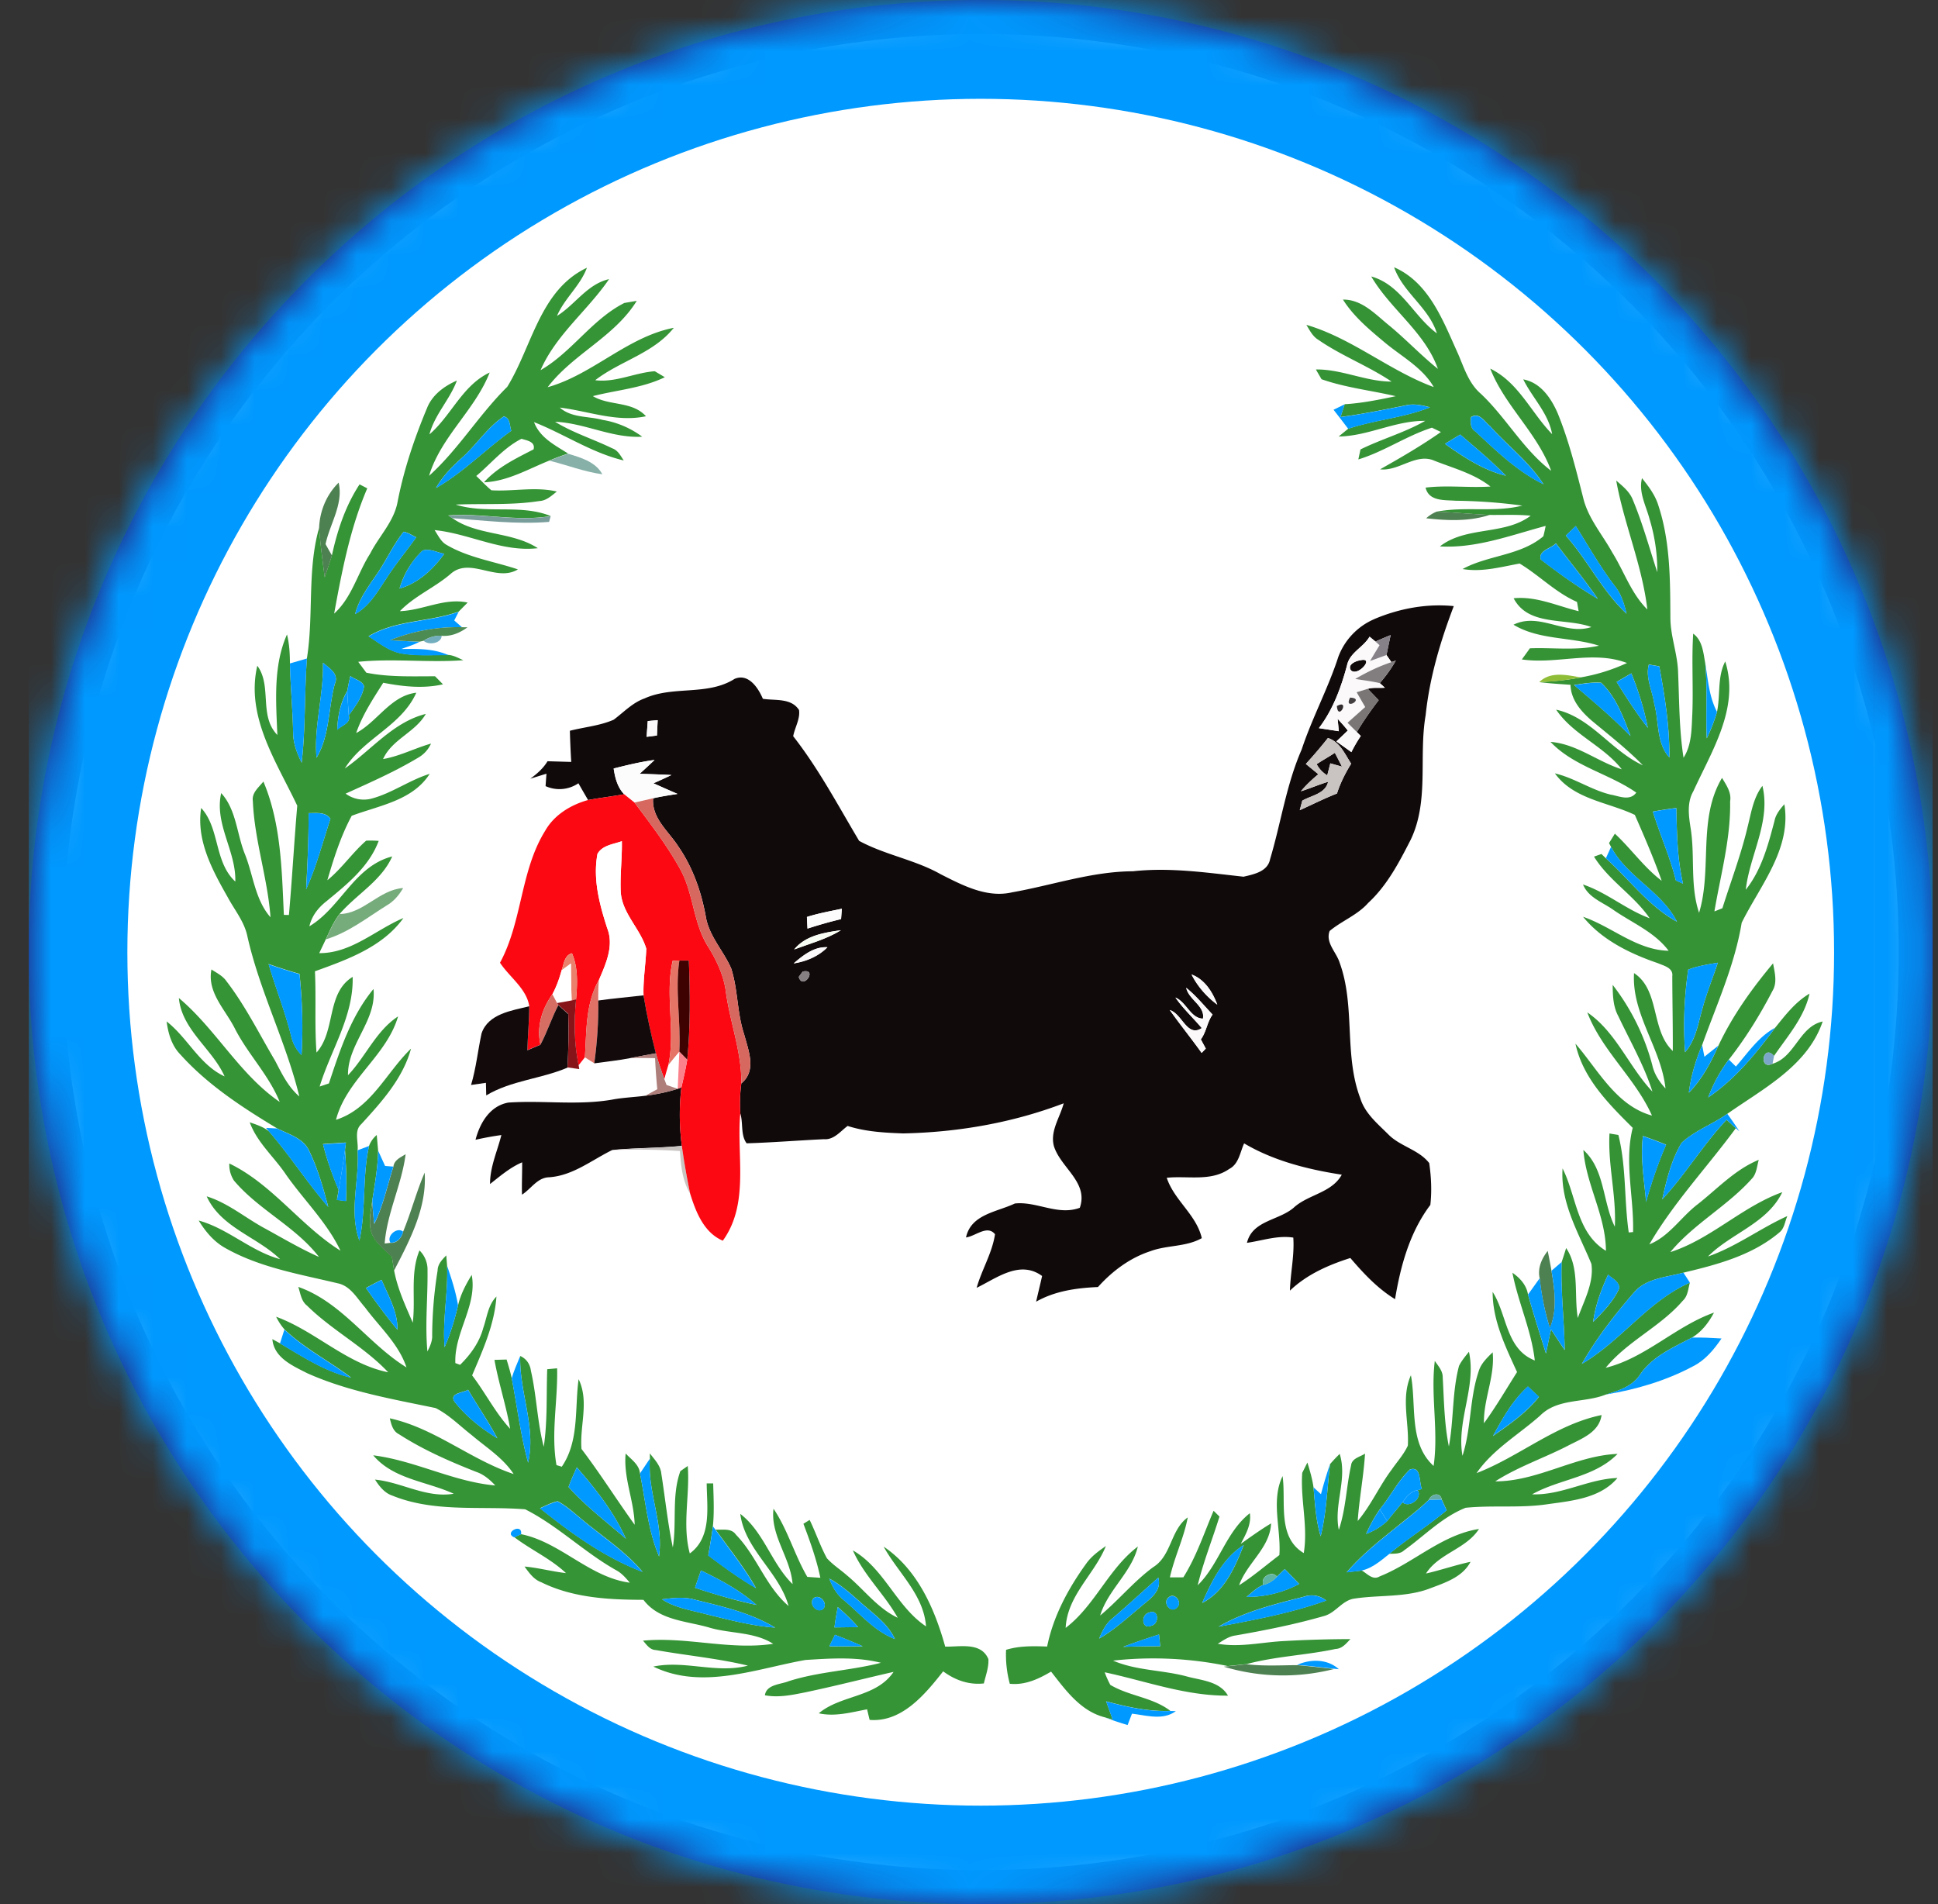
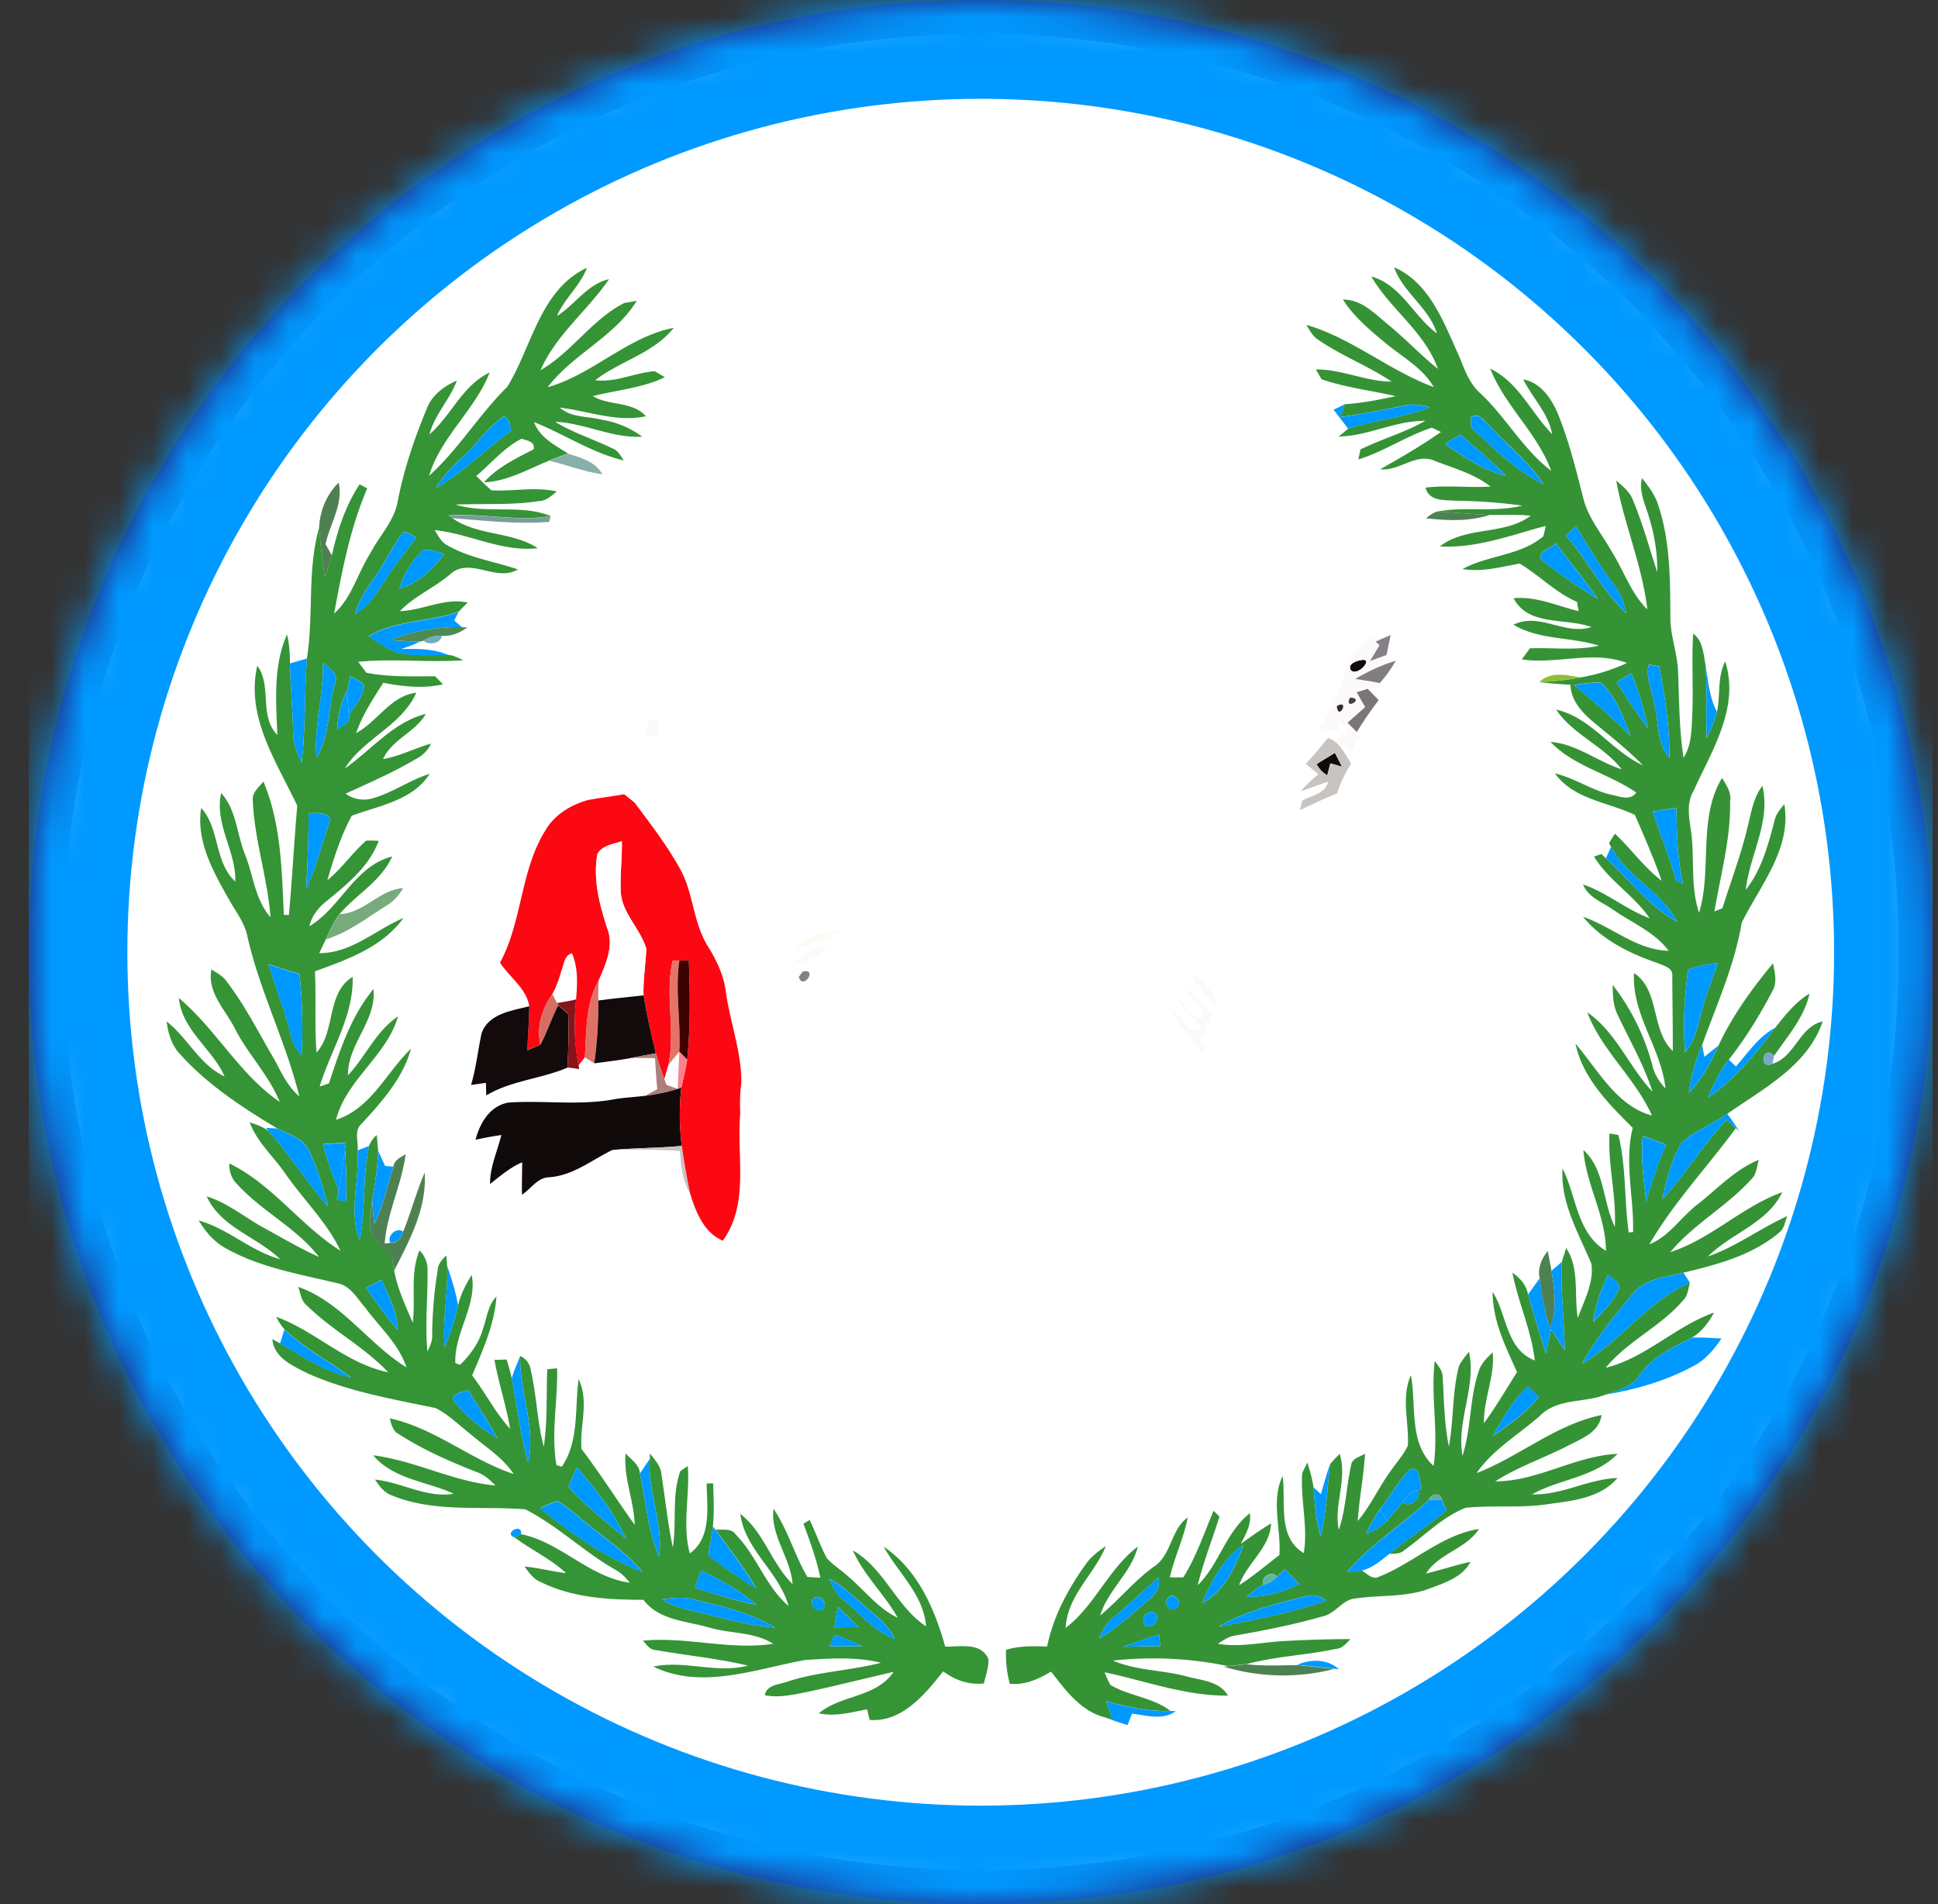
<svg xmlns="http://www.w3.org/2000/svg" width="57" height="56" fill="none" viewBox="0 0 57 56">
  <rect x="0" y="0" width="57" height="56" fill="#333333" stroke="none" />
  <g clip-path="url(#a)">
    <path fill="#fff" stroke="#28166f" d="M28.845.5c15.188 0 27.5 12.312 27.5 27.5s-12.312 27.5-27.5 27.5-27.5-12.312-27.5-27.5S13.657.5 28.845.5Z" />
    <mask id="b" width="57" height="56" x="0" y="0" maskUnits="userSpaceOnUse" style="mask-type:alpha">
      <circle cx="28.845" cy="28" r="28" fill="#d9d9d9" />
    </mask>
    <g mask="url(#b)">
      <path fill="#09f" d="M55.116-6.07H82.18v71.18H55.116zM.174-6.07h54.941v71.18H.174zm14.745 17.448c-.83.816-1.435 1.837-2.3 2.617.347-1.15 1.353-1.936 1.783-3.037-.805.378-1.126 1.263-1.772 1.818.153-.584.601-1.023.808-1.583-.375.164-.726.42-.88.815-.376.897-.688 1.827-.87 2.783-.116.566-.545.988-.8 1.49-.371.578-.537 1.293-1.06 1.765.229-1.25.47-2.51.974-3.682l-.226-.118c-.415.632-.652 1.35-.813 2.084l-.188-.333c.128-.6.532-1.177.385-1.808a1.98 1.98 0 0 0-.575 1.333c-.356 1.252-.154 2.568-.358 3.842q-.25.071-.5.145a3.6 3.6 0 0 0-.086-.848c-.409.923-.324 1.97-.283 2.956-.552-.567-.15-1.44-.59-2.037-.348 1.498.567 2.83 1.175 4.117-.092 1.07-.15 2.143-.245 3.214l-.15-.003c-.06-1.32-.08-2.686-.601-3.922-.134.171-.347.328-.31.574.047 1.156.435 2.268.518 3.419-.459-.524-.505-1.252-.76-1.876-.232-.589-.247-1.294-.69-1.777-.206.907.443 1.705.416 2.602-.628-.579-.452-1.568-1.004-2.163-.15.95.33 1.83.782 2.626.198.37.478.705.571 1.122.36 1.625 1.141 3.12 1.533 4.735-.33-.281-.515-.674-.711-1.05-.467-.788-.873-1.614-1.435-2.343-.11-.157-.285-.24-.438-.342-.132.678.41 1.18.689 1.736.384.755 1 1.37 1.319 2.16-1.183-.81-1.877-2.14-2.966-3.056.088.94.982 1.489 1.345 2.305-.74-.341-1.081-1.131-1.705-1.616.046.355.15.715.408.976.801.892 1.822 1.555 2.84 2.168l-.323-.016.084.104c-.165-.133-.37-.198-.565-.266.219.599.72 1.02 1.067 1.54.527.75 1.205 1.402 1.601 2.236-1.177-.737-2.001-1.953-3.268-2.564a.85.85 0 0 0 .137.503c.727.862 1.806 1.348 2.5 2.245-.549-.244-1.064-.55-1.59-.838-.575-.308-1.08-.748-1.713-.944.419.92 1.48 1.187 2.16 1.848-.867-.236-1.533-.9-2.395-1.136.199.326.453.63.794.814 1.014.571 2.178.764 3.294 1.031.376.076.567.44.801.706.425.575.99 1.073 1.222 1.768-1.131-.697-1.899-1.917-3.183-2.368.065.19.086.418.259.55.735.727 1.678 1.208 2.387 1.962-1.226-.248-2.14-1.213-3.297-1.634q.098.2.244.37l-.131.41c-.056-.03-.168-.09-.224-.122.046.55.6.785 1.028 1.003 1.194.536 2.499.759 3.774 1.024.395.2.709.521 1.055.792.43.364.924.67 1.241 1.149-1.27-.422-2.325-1.352-3.644-1.64.045.178.088.38.27.47.71.456 1.488.798 2.273 1.106.223.076.402.23.56.4-1.238-.11-2.361-.733-3.59-.887.596.708 1.575.764 2.368 1.13-.808.135-1.53-.338-2.315-.416.128.2.281.397.517.474 1.24.502 2.603.296 3.9.4.968.49 1.745 1.273 2.691 1.8.156.087.272.224.386.358-1.192-.159-2.04-1.194-3.2-1.427.053-.35-.527-.046-.198.09.492.373 1.068.629 1.52 1.055-.41-.046-.81-.157-1.22-.193.133.181.272.381.494.462.928.46 1.987.515 3.004.518.467.617 1.283.618 1.964.822.613.176 1.298.117 1.852.471-1.277.194-2.548-.216-3.83-.093.106.116.2.27.377.276.903.16 1.819.243 2.71.459-.924.242-1.859-.167-2.782.027 1.427.695 3.015.066 4.471-.194.738-.046 1.5-.1 2.224.083-.895.231-1.831.257-2.716.542-.24.096-.652.092-.697.413.396.076.798-.008 1.19-.087.868-.182 1.729-.404 2.595-.6-.517.762-1.541.667-2.2 1.218.476.106.952-.03 1.42-.118l.075.311c.948.079 1.632-.754 2.162-1.428.35.259.758.405 1.198.356.054-.236.147-.47.133-.716-.216-.508-.837-.355-1.271-.366-.31-1.117-.816-2.272-1.81-2.94.427.773 1.178 1.408 1.247 2.344-.874-.583-1.226-1.703-2.152-2.235.322.735.93 1.287 1.32 1.982-.6-.283-.994-.835-1.496-1.247-.193-.172-.415-.312-.588-.505-.197-.363-.328-.755-.508-1.126l-.183.114c.197.518.386 1.043.498 1.588l-.382-.026c-.378-.646-.574-1.383-.994-2.005-.101.785.504 1.443.56 2.217-.622-.61-.841-1.527-1.538-2.067.133 1.053 1.14 1.703 1.42 2.71-.675-.577-.936-1.47-1.549-2.097-.138-.203-.393-.131-.6-.151l-.076-.102c.042-.417.019-.837.008-1.256h-.191c.007.703.157 1.585-.498 2.061-.227-.85.008-1.714-.06-2.572l-.216.151c-.261.718-.101 1.501-.222 2.244-.152-.716-.225-1.444-.338-2.165-.022-.242-.2-.42-.339-.6l.003.153q-.148.217-.292.436c-.02-.262-.26-.411-.421-.587-.072.713.248 1.387.265 2.096-.532-.735-1.015-1.506-1.564-2.229-.057-.682.231-1.398-.085-2.051-.118.86.023 1.816-.496 2.574l-.155-.048c-.167-.946.043-1.897.019-2.847l-.291.027c-.029.76.01 1.526-.102 2.282-.193-.735-.21-1.498-.379-2.236a.53.53 0 0 0-.314-.436c-.089.215-.182.428-.25.651-.04-.185-.096-.367-.15-.547l-.357.011c.12.684.346 1.343.461 2.028-.438-.477-.728-1.062-1.118-1.572.314-.744.66-1.502.715-2.318-.25.25-.276.612-.389.929-.112.418-.373.779-.68 1.08-.034-.014-.104-.04-.14-.053-.039-.896.652-1.697.482-2.593-.173.279-.328.574-.402.896-.065-.4-.192-.787-.322-1.168l-.024-.302c-.122.126-.253.256-.256.445a12 12 0 0 0-.158 1.902c.008.172-.065.328-.141.479-.073-.792.013-1.585.003-2.377a.79.79 0 0 0-.236-.595c-.28.675-.11 1.417-.199 2.124-.216-.5-.45-1.004-.55-1.542.462-.888.972-1.853.9-2.881-.244.568-.397 1.17-.635 1.741-.178-.147-.494.126-.372.324l-.168.02c.07-.905.502-1.73.615-2.626-.15.093-.337.17-.36.37l-.243-.02q-.101-.224-.205-.447l-.04-.457a.76.76 0 0 0-.226.318l-.337.127c.026-.255-.11-.57.11-.767.596-.652 1.223-1.344 1.461-2.22-.73.704-1.17 1.761-2.207 2.095.307-1.186 1.487-1.877 1.826-3.042-.651.428-.95 1.182-1.473 1.731-.015-.921.845-1.6.75-2.536-.663.8-.99 1.807-1.311 2.777l-.274.092c.326-1.072 1.004-2.07.972-3.226-.784.482-.489 1.587-1.064 2.226-.058-.794-.008-1.593-.046-2.39.951-.343 1.99-.712 2.604-1.567-.824.35-1.532 1.04-2.477 1.033.064-.138.132-.275.195-.412.66-.197 1.205-.63 1.78-.99.214-.12.372-.309.494-.519-.71.05-1.161.752-1.866.765.498-.578 1.224-.968 1.544-1.687-1.117.286-1.51 1.499-2.438 2.054.07-.302.26-.548.501-.735.606-.5 1.255-1.016 1.539-1.777a3 3 0 0 0-.368-.007c-.41.359-.717.82-1.142 1.164.189-.647.397-1.304.717-1.896.805-.301 1.791-.446 2.292-1.232-.594.184-1.107.567-1.709.727a.9.9 0 0 1-.763-.146c.721-.327 1.45-.646 2.13-1.055a.9.9 0 0 0 .381-.417c-.476.135-.92.37-1.41.455.264-.585.945-.781 1.258-1.328-.961.242-1.599 1.06-2.382 1.605.547-.885 1.664-1.248 2.101-2.227-.752.088-1.138.847-1.767 1.185.183-.534.495-1.005.796-1.479.58.112 1.173.179 1.756.046l-.232-.235c-.674-.003-1.358.028-2.022-.106l-.238-.32c1.028-.105 2.062.03 3.09-.048-.14-.06-.277-.142-.433-.154-.435-.198-.921-.188-1.388-.183.181-.068.37-.122.54-.215l.114-.026c.142.14.525.083.531-.146.28.023.538-.087.758-.25l-.16-.002-.228-.2.132-.256c.065-.066.197-.197.262-.264-.685-.147-1.319.232-1.994.253.43-.445 1.017-.688 1.485-1.088.572-.523 1.349.247 1.988-.14-.705-.237-1.463-.343-2.111-.728-.163-.098-.239-.28-.341-.428 1.025.102 1.983.655 3.036.532-.766-.498-1.78-.359-2.52-.888.948.072 1.902.188 2.853.111l.046-.168c-.894-.36-1.885-.05-2.794-.337.817-.035 1.644.025 2.456-.104.211-.007.363-.158.52-.28-.638-.15-1.287.003-1.928-.037-.155-.132-.296-.28-.442-.42.438-.368.81-.831 1.329-1.094.16.049.414.083.357.31-.52.27-1.064.525-1.46.97.689-.025 1.3-.39 1.927-.641.52.129 1.022.327 1.556.4-.205-.372-.632-.488-1.008-.604-.388-.248-.828-.466-1.003-.925.89.35 1.701.906 2.64 1.127-.094-.136-.171-.3-.34-.357-.555-.27-1.152-.454-1.681-.78.875.036 1.68.49 2.563.438a2.7 2.7 0 0 0-1.165-.494c-.421-.114-.911-.054-1.259-.361.843.101 1.674.438 2.535.254-.41-.452-1.075-.298-1.562-.591.706-.182 1.45-.234 2.117-.556l-.297-.176c-.591.043-1.15.338-1.75.264.734-.569 1.715-.792 2.31-1.542-1.36.263-2.385 1.375-3.71 1.747.741-.975 1.969-1.479 2.621-2.54-.092.015-.273.048-.364.062-.953.482-1.545 1.447-2.466 1.978.455-1.047 1.385-1.754 2.015-2.679-.646.15-.997.753-1.531 1.083.22-.518.684-.886.88-1.417-1.384.652-1.614 2.321-2.343 3.502m26.083-3.522c.264.748 1.023 1.184 1.259 1.944-.687-.506-1.053-1.429-1.93-1.672.564.966 1.583 1.64 1.96 2.717-.505-.404-.948-.878-1.447-1.288-.4-.324-.789-.755-1.346-.75.318.502.78.887 1.232 1.264.497.416 1.106.732 1.439 1.31-1.307-.483-2.405-1.438-3.746-1.83.098.16.185.343.356.443.68.47 1.464.763 2.15 1.226-.762-.001-1.464-.367-2.227-.357l.166.287c.705.247 1.456.329 2.183.499-.497.104-.995.206-1.502.236l-.327.16c.143.186.29.371.431.56l-.281.23c.871-.013 1.668-.473 2.545-.46-.603.346-1.28.531-1.902.84l-.064.293c.755-.23 1.415-.692 2.165-.933.065.032.198.094.264.127-.575.403-1.18.752-1.789 1.097.564.063 1.06-.496 1.606-.249.56.22 1.16.378 1.64.755-.636.042-1.274-.044-1.909.033.1.41.556.36.884.386q.984.01 1.96.143c-.82.208-1.684.016-2.517.177a1 1 0 0 0-.308.197c.62.07 1.268.097 1.869-.1.4.005.804-.018 1.204.022-.771.584-1.901.3-2.67.903 1.07.062 2.092-.33 3.11-.602a5 5 0 0 1-.068.304c-.675.574-1.622.551-2.375.964.569.097 1.124-.061 1.678-.161.573.342 1.057.852 1.687 1.128l.048.272c-.63-.154-1.247-.446-1.91-.38.432.836 1.534.568 2.285.847-.774.255-1.526-.445-2.29-.069.758.459 1.69.352 2.513.617-.67.15-1.354.052-2.032.077-.058.083-.177.247-.236.328 1.029.15 2.096-.275 3.093.104-.428.207-.89.334-1.354.422-.407-.066-.898-.19-1.227.141.304.038.612.057.919.079.01.438.304.775.618 1.048.513.428 1.044.838 1.51 1.318-.932-.425-1.52-1.407-2.55-1.636.498.736 1.387 1.061 1.93 1.754-.715-.226-1.328-.747-2.096-.805.682.721 1.722.93 2.523 1.491-.19.259-.505.102-.758.058-.571-.139-1.064-.49-1.636-.623.556.768 1.56.843 2.352 1.22.279.637.556 1.28.789 1.938-.523-.396-.899-.942-1.376-1.386l-.174.278.061.112-.151.336-.13-.128-.22.078c.434.703 1.17 1.133 1.635 1.811-.693-.253-1.26-.757-1.96-.991.158.385.576.52.893.745.552.385 1.21.65 1.626 1.203-.948-.021-1.66-.705-2.515-.998.557.686 1.381 1.082 2.201 1.365.17.073.452.134.422.379.002.733.018 1.468.015 2.202-.653-.61-.372-1.788-1.14-2.29-.074 1.211.8 2.21.925 3.392-.18-.194-.329-.419-.387-.682a6.6 6.6 0 0 0-1.166-2.364c.002.313.012.636.165.92.347.733.756 1.44 1.004 2.218-.694-.732-1.065-1.75-1.916-2.33.427 1.128 1.414 1.935 1.902 3.036-1.054-.293-1.583-1.346-2.25-2.116.216 1.017.976 1.77 1.683 2.477-.254 1.012.04 2.04.011 3.065l-.127.01c-.138-.953-.07-1.93-.305-2.867l-.26-.043c-.052.919.204 1.821.156 2.742-.364-.73-.29-1.686-.925-2.256.078 1.019.66 1.932.663 2.965-.864-.527-.862-1.608-1.275-2.423-.07 1.013.478 1.907.849 2.808.078.554-.218 1.08-.401 1.59-.115-.678.057-1.468-.343-2.056-.032.104-.098.312-.132.415l-.298.254a17 17 0 0 0-.112-.59c-.18.23-.305.512-.236.811q-.173.24-.343.48c-.044-.28-.234-.488-.459-.644.168.874.558 1.69.658 2.58-.856-.335-.811-1.351-1.24-2.017-.003.84.378 1.612.719 2.358-.321.504-.621 1.023-.975 1.506-.015-.71.326-1.378.257-2.088-.167.165-.349.335-.415.57-.27.802-.211 1.67-.474 2.474-.182-1.039.419-2.023.191-3.06-.104.133-.218.263-.292.418-.204.774-.152 1.584-.298 2.368-.136-.67-.142-1.352-.181-2.03.004-.194-.133-.337-.233-.486-.127 1.027.115 2.061-.035 3.088-.74-.671-.5-1.78-.669-2.666-.295.662-.05 1.38-.089 2.07-.118.258-.313.468-.472.7-.366.485-.608 1.052-1.002 1.516.045-.664.175-1.32.214-1.983-.143.1-.386.137-.408.347-.141.628-.153 1.281-.362 1.896-.154-.744.259-1.486.026-2.233a4 4 0 0 0-.283.299q-.15.441-.268.89l-.22-.203a5 5 0 0 0-.18-.733l-.15.303c-.057.788.174 1.573.044 2.36-.789-.47-.516-1.506-.622-2.264-.35.727-.042 1.554-.095 2.324-.394.297-.767.622-1.184.886.231-.655.908-1.095.94-1.819-.308.184-.6.395-.892.602.147-.28.317-.57.267-.9-.708.554-.898 1.499-1.533 2.117.166-.687.431-1.344.64-2.019l-.173-.17c-.282.659-.505 1.347-.89 1.956l-.395.003c.132-.6.412-1.16.526-1.765-.51.366-.476 1.128-1.015 1.462-.573.418-1.02.973-1.562 1.423.227-.755.924-1.262 1.108-2.028-.864.655-1.264 1.738-2.123 2.393.047-.954.847-1.574 1.183-2.408-.214.148-.428.303-.58.518-.527.733-.967 1.549-1.148 2.439-.405-.015-.816-.026-1.207.096-.014.337.021.673.11.999.443.046.842-.138 1.213-.359.426.545.87 1.167 1.582 1.345.22.084.442.156.668.224l.129-.333c.429.047.905.204 1.29-.076l-.16-.004c-.521-.4-1.211-.433-1.767-.766a3 3 0 0 1-.166-.37c1.202.256 2.382.697 3.627.688-.25-.434-.8-.448-1.231-.571-.71-.187-1.469-.165-2.148-.459a10.8 10.8 0 0 1 3.375.16l-.12.013a6.04 6.04 0 0 0 3.245.068l.14.013c-.338-.305-.832-.303-1.228-.125-.494.002-.99.032-1.483-.028.856-.23 1.75-.26 2.615-.445.194-.008.313-.16.435-.29-.64.005-1.28.018-1.919.056-.66.029-1.318.198-1.98.081.161-.1.322-.216.517-.242.873-.153 1.744-.326 2.597-.57.35-.087.541-.466.901-.515.732-.112 1.497-.03 2.205-.292.452-.174.973-.332 1.214-.79-.443.093-.87.243-1.31.343.381-.597 1.177-.717 1.559-1.31-1.095.17-1.918.997-2.923 1.397-.205.121-.364-.084-.528-.175l-.094.012c.358-.04.635-.288.906-.502.148-.008.315.01.435-.103.596-.426 1.12-.978 1.81-1.251.798-.082 1.603.014 2.4-.105.726-.101 1.558-.171 2.065-.771-.863.027-1.638.513-2.51.48.81-.457 1.834-.493 2.513-1.19-1.237.051-2.345.81-3.598.809.667-.428 1.425-.682 2.127-1.042.4-.211.928-.391 1.002-.908-1.348.273-2.415 1.22-3.677 1.706.481-.7 1.245-1.135 1.871-1.693.519-.517 1.297-.362 1.93-.617.89-.146 1.773-.406 2.571-.833.355-.18.612-.492.832-.815-.29-.018-.577-.032-.866-.028.286-.172.492-.443.644-.734-1.13.4-2.012 1.334-3.184 1.624.636-.785 1.607-1.204 2.264-1.972.153-.136.16-.35.211-.534l-.19-.293c1.002-.238 2.04-.512 2.839-1.196.135-.117.147-.315.219-.47-.797.362-1.505.9-2.336 1.191.682-.687 1.745-.971 2.186-1.891-1.179.422-2.096 1.377-3.293 1.763.698-.845 1.708-1.37 2.43-2.194.11-.151.121-.346.171-.52-.7.286-1.218.853-1.802 1.31-.488.374-.829.94-1.416 1.175.716-1.23 1.704-2.273 2.544-3.417l.103.094a9 9 0 0 0-.354-.516c1.056-.741 2.366-1.411 2.805-2.716-.69.15-.81 1.049-1.475 1.244.01-.057.034-.172.044-.23.396-.58.888-1.129 1.044-1.832-.417.243-.713.634-1.012 1.004-.488.262-.798.734-1.153 1.14l-.207-.204c.492-.63.914-1.311 1.281-2.019.152-.25.065-.545.02-.812-.623.743-1.194 1.54-1.609 2.42q-.207.162-.411.329c-.016-.087-.05-.259-.068-.346.425-1.186.959-2.346 1.164-3.598.546-1.099 1.471-2.173 1.255-3.486-.125.145-.252.297-.29.49-.187.708-.379 1.443-.844 2.026.115-1.026.742-2.003.49-3.056-.271.35-.33.796-.438 1.211-.192.812-.49 1.593-.74 2.389l-.235.093c.182-1.076.483-2.138.462-3.237.045-.26-.113-.48-.238-.69-.721 1.209-.284 2.678-.675 3.968-.27-.808-.115-1.666-.249-2.493-.057-.361-.112-.754.083-1.087.54-1.188 1.365-2.453.935-3.813-.238.461-.137.996-.242 1.489-.235-.447-.267-.956-.347-1.444-.057-.307-.08-.662-.353-.862-.05.785.007 1.572-.026 2.358-.023.439-.012.907-.258 1.291-.13-.83-.125-1.67-.16-2.506-.014-.546-.227-1.067-.227-1.616-.006-1.098-.003-2.224-.348-3.28-.09-.311-.288-.572-.487-.82-.106.421.12.81.223 1.206.164.503.223 1.032.227 1.56-.235-.714-.431-1.444-.724-2.138-.093-.235-.297-.396-.484-.556.23 1.279.764 2.492.915 3.789-.477-.47-.685-1.123-1.034-1.68-.29-.526-.705-.997-.85-1.592-.214-.84-.422-1.686-.75-2.492-.19-.443-.505-.91-1.015-1.002.268.545.738.993.849 1.61-.619-.633-.984-1.52-1.82-1.927.427 1.096 1.387 1.893 1.791 3.006-.82-.626-1.32-1.56-2.065-2.263-.358-.305-.494-.763-.674-1.18-.434-.954-.845-2.093-1.88-2.544m-.588 10.352c-.489.202-.865.62-1.052 1.109-.302.93-.771 1.795-1.078 2.725-.452 1.031-.608 2.154-.93 3.226-.069.363-.476.442-.78.513-1.077-.118-2.165-.28-3.25-.16-1.215.006-2.373.412-3.559.62-.74.172-1.452-.206-2.093-.53-.757-.43-1.64-.569-2.404-.983-.62-1.043-1.188-2.12-1.939-3.079.047-.257.209-.506.172-.77-.231-.36-.698-.271-1.064-.33-.135-.322-.426-.76-.832-.586-.796.505-1.805.194-2.648.575-.355.126-.613.408-.908.627-.409.179-.86.214-1.288.325q.012.456.04.916l-.697-.02c-.127.21-.311.37-.507.514l.475-.148-.026.366c.33.14.667.115.966-.084q.14.247.284.492c-.506.141-.994.436-1.26.903-.736 1.184-.67 2.665-1.33 3.882.278.424.781.761.86 1.277-.51.128-1.206.219-1.402.797-.109.504-.16 1.021-.309 1.518q.218-.03.437-.062l.01.37c.733-.44 1.609-.485 2.388-.817l.346.049-.018-.117.184-.23c.069.042.207.129.277.174.355-.052.712-.086 1.064-.156q.36-.004.724.005.021.458.065.914-.177.094-.354.193c-.3.04-.603.053-.9.102-1.033.196-2.087.028-3.127.1-.544.097-.836.6-.965 1.093a9 9 0 0 1 .76-.138c-.12.478-.336.937-.333 1.44.299-.235.59-.487.944-.639.004.317-.013.634-.004.952.265-.168.45-.5.792-.512.702-.044 1.26-.507 1.864-.802.664-.02 1.327-.022 1.988.028.032.43.072.873.3 1.252.169.537.403 1.146.962 1.384.791-1.092.398-2.5.514-3.745.09.284.005.642.187.882.759-.023 1.515-.085 2.273-.122.295.025.485-.233.697-.39.526.17 1.083.2 1.632.221 1.608-.032 3.22-.313 4.723-.885-.107.413-.406.815-.288 1.257.197.638 1.025 1.062.761 1.815-.646.24-1.266-.196-1.909-.126-.53.252-1.29.314-1.437.997.279-.034.624-.379.854-.093-.084.553-.39 1.04-.541 1.575.594-.287 1.27-.825 1.925-.348-.055.253-.119.504-.176.757.555-.317 1.191-.405 1.819-.432.42-.468.943-.86 1.547-1.055.491-.182 1.042-.12 1.507-.382-.16-.696-.81-1.11-1.03-1.776.61-.066 1.293.12 1.835-.258.285-.146.318-.491.44-.754.877.519 1.875.766 2.872.922-.291.525-.949.575-1.38.939-.439.414-1.244.386-1.41 1.065.454-.064.9-.226 1.364-.154.037.522-.084 1.038-.1 1.559.499-.475 1.13-.753 1.777-.96.389.454.802.897 1.316 1.211.16-.978.431-1.969 1.038-2.771a4.9 4.9 0 0 0-.033-1.23c-.304-.394-.844-.489-1.192-.834-.32-.32-.698-.624-.835-1.073-.486-1.277-.14-2.705-.606-3.983-.095-.313-.426-.59-.297-.937.36-.3.82-.468 1.134-.826.557-.511.911-1.195 1.252-1.86.55-1.145.229-2.45.439-3.662.115-1.105.433-2.172.827-3.206-.799-.081-1.61.07-2.344.384" />
      <circle cx="28.845" cy="28.005" r="25.099" fill="#fff" />
      <path fill="#359435" d="M14.919 11.377c.73-1.181.96-2.85 2.343-3.502-.195.53-.66.899-.88 1.417.534-.33.885-.934 1.532-1.083-.63.925-1.56 1.632-2.015 2.678.92-.53 1.513-1.495 2.465-1.977l.364-.062c-.652 1.06-1.88 1.564-2.62 2.54 1.324-.372 2.348-1.484 3.71-1.747-.596.75-1.577.973-2.312 1.541.601.075 1.16-.22 1.752-.264l.296.176c-.666.322-1.41.375-2.117.556.488.294 1.152.14 1.562.592-.86.184-1.691-.153-2.535-.255.348.308.838.248 1.259.362.422.069.823.24 1.165.494-.884.051-1.687-.402-2.563-.439.53.326 1.126.51 1.682.781.168.057.245.22.338.357-.937-.222-1.748-.776-2.638-1.127.174.459.614.677 1.002.924q-.28.091-.548.205c-.626.25-1.238.615-1.927.641.397-.445.94-.7 1.46-.97.057-.227-.197-.261-.357-.31-.518.263-.89.725-1.329 1.093.147.141.287.289.443.421.64.04 1.29-.113 1.927.037-.157.122-.309.273-.52.28-.812.128-1.639.069-2.456.104.91.287 1.9-.023 2.795.337-1.003.17-2.007-.095-3.013-.019l.114.076c.74.529 1.754.39 2.52.888-1.053.123-2.011-.43-3.037-.532.103.149.179.33.34.427.65.386 1.407.492 2.112.729-.639.387-1.415-.383-1.988.14-.468.4-1.054.643-1.484 1.088.675-.021 1.308-.4 1.993-.253l-.261.264c-.866.315-1.847.24-2.654.727.31.193.606.444.977.506.456.077.919.042 1.378.044.155.013.292.094.433.155-1.029.077-2.063-.057-3.091.047l.238.32c.665.135 1.348.104 2.022.106l.233.236c-.584.133-1.176.066-1.757-.046-.3.474-.613.944-.796 1.479.63-.338 1.015-1.098 1.768-1.186-.437.98-1.555 1.343-2.102 2.228.784-.545 1.421-1.363 2.382-1.605-.313.547-.993.743-1.257 1.328.49-.084.933-.32 1.41-.455a.9.9 0 0 1-.382.417c-.68.408-1.409.728-2.13 1.055a.9.9 0 0 0 .763.146c.602-.16 1.115-.544 1.71-.728-.501.787-1.488.931-2.293 1.233-.32.591-.528 1.25-.717 1.896.425-.344.732-.805 1.142-1.164a3 3 0 0 1 .368.007c-.284.76-.932 1.277-1.539 1.777-.24.187-.431.433-.5.735.928-.555 1.32-1.768 2.437-2.055-.32.72-1.046 1.11-1.544 1.688-.176.224-.291.487-.407.744-.064.137-.132.273-.195.412.944.006 1.652-.684 2.476-1.033-.614.855-1.652 1.223-2.603 1.567.037.797-.013 1.596.046 2.39.575-.639.28-1.744 1.063-2.226.033 1.155-.645 2.154-.971 3.226l.273-.092c.322-.97.648-1.977 1.311-2.777.095.936-.764 1.614-.75 2.536.524-.55.822-1.303 1.473-1.73-.338 1.164-1.518 1.854-1.826 3.041 1.037-.334 1.477-1.39 2.207-2.094-.238.875-.864 1.567-1.461 2.219-.22.197-.084.511-.11.767.056.885-.26 1.801.053 2.66.2-.917.08-1.87.284-2.787a.76.76 0 0 1 .226-.318l.04.457c-.009.493-.095.977-.171 1.463-.045.356-.152.75.038 1.084.14.222.348.39.539.57q.03.2.063.402c.099.538.333 1.042.55 1.542.089-.707-.082-1.449.198-2.124a.79.79 0 0 1 .236.595c.01.792-.076 1.585-.003 2.377.076-.15.149-.308.14-.48.004-.637.058-1.273.16-1.9.002-.19.133-.32.255-.446.005.076.018.226.024.302.033.8-.14 1.596-.074 2.398.173-.396.298-.81.396-1.23.075-.322.23-.617.402-.896.17.896-.52 1.697-.481 2.593l.139.052c.307-.3.568-.661.68-1.08.113-.316.14-.679.389-.928-.055.816-.4 1.574-.715 2.318.39.51.68 1.095 1.118 1.571-.115-.684-.34-1.343-.461-2.027l.357-.01c.054.18.11.36.15.546.16.83.26 1.671.483 2.487.241-1.05-.263-2.081-.232-3.138.18.081.29.24.314.436.169.737.185 1.5.378 2.235.113-.755.074-1.52.102-2.281l.291-.027c.024.95-.185 1.901-.019 2.847l.156.047c.518-.757.377-1.713.495-2.574.317.654.028 1.37.085 2.052.55.723 1.033 1.494 1.564 2.229-.017-.71-.336-1.383-.265-2.096.161.176.4.324.421.587.165.817.232 1.663.56 2.44.14-.972-.343-1.899-.268-2.876l-.002-.154c.138.181.316.358.338.6.114.722.187 1.45.338 2.166.12-.743-.039-1.526.222-2.244l.217-.151c.067.858-.168 1.721.06 2.572.654-.476.504-1.358.497-2.06h.191c.011.417.034.838-.008 1.255-.037.29-.088.577-.137.863.456.339.912.678 1.405.96-.342-.61-.786-1.153-1.19-1.721.205.02.46-.052.599.151.613.627.874 1.52 1.548 2.098-.279-1.008-1.287-1.658-1.42-2.71.697.539.916 1.456 1.538 2.066-.056-.775-.66-1.432-.56-2.217.42.622.616 1.358.994 2.005l.383.026c-.113-.545-.302-1.07-.498-1.589l.183-.113c.18.37.31.763.507 1.126.173.193.395.333.589.504.502.413.896.965 1.495 1.248-.39-.696-.997-1.248-1.32-1.982.926.531 1.278 1.652 2.152 2.235-.069-.936-.82-1.571-1.246-2.345.993.668 1.5 1.824 1.81 2.94.434.011 1.055-.142 1.27.367.015.245-.079.48-.133.716-.44.049-.847-.097-1.197-.356-.53.674-1.214 1.506-2.163 1.428-.019-.079-.057-.234-.074-.311-.468.088-.945.224-1.421.117.659-.55 1.683-.456 2.2-1.218-.866.197-1.727.419-2.595.601-.391.079-.793.163-1.19.087.045-.32.458-.317.697-.413.885-.285 1.822-.311 2.716-.542-.724-.183-1.486-.129-2.223-.083-1.456.26-3.045.889-4.471.194.922-.194 1.858.215 2.782-.028-.892-.215-1.808-.297-2.71-.458-.178-.006-.271-.16-.377-.276 1.282-.123 2.552.286 3.83.093-.555-.355-1.24-.295-1.853-.47-.68-.205-1.497-.207-1.963-.824-1.018-.002-2.076-.057-3.005-.517-.222-.08-.36-.281-.493-.462.41.036.81.147 1.22.193-.453-.426-1.028-.682-1.52-1.056.05-.021.148-.066.197-.089 1.16.233 2.008 1.268 3.2 1.427-.114-.134-.23-.271-.386-.358-.946-.528-1.722-1.31-2.691-1.8-1.297-.104-2.66.102-3.9-.4-.236-.077-.389-.275-.517-.474.785.077 1.507.551 2.315.416-.793-.366-1.771-.422-2.368-1.13 1.229.154 2.352.776 3.59.887-.158-.17-.337-.324-.56-.4-.785-.309-1.563-.65-2.272-1.107-.183-.09-.226-.291-.27-.468 1.319.287 2.373 1.216 3.643 1.639-.316-.48-.811-.785-1.24-1.15-.347-.27-.66-.592-1.056-.791-1.275-.265-2.58-.489-3.774-1.024-.428-.218-.981-.454-1.027-1.003l.223.122c.667.395 1.329.832 2.095 1.01-.644-.488-1.376-.859-1.964-1.42a1.7 1.7 0 0 1-.243-.37c1.155.421 2.07 1.386 3.296 1.633-.709-.753-1.652-1.234-2.387-1.96-.173-.133-.193-.36-.258-.551 1.284.45 2.051 1.671 3.183 2.368-.233-.696-.798-1.194-1.223-1.769-.234-.265-.424-.629-.8-.705-1.117-.268-2.28-.46-3.294-1.03-.341-.185-.596-.49-.795-.816.862.237 1.528.9 2.395 1.137-.68-.662-1.741-.928-2.16-1.848.633.196 1.139.636 1.714.944.525.288 1.04.594 1.589.838-.693-.897-1.773-1.383-2.5-2.245a.85.85 0 0 1-.137-.504c1.267.612 2.091 1.827 3.269 2.565-.397-.834-1.075-1.486-1.601-2.236-.348-.52-.849-.941-1.068-1.54.196.068.4.133.566.266.618.713 1.126 1.511 1.744 2.223-.148-.56-.306-1.125-.56-1.647-.17-.377-.605-.491-.946-.664-1.018-.613-2.038-1.277-2.84-2.168-.258-.261-.362-.621-.408-.976.624.485.965 1.275 1.705 1.616-.363-.816-1.257-1.366-1.345-2.305 1.09.916 1.784 2.247 2.966 3.056-.318-.79-.935-1.405-1.32-2.16-.278-.556-.82-1.058-.688-1.736.153.101.329.185.439.342.561.728.967 1.555 1.434 2.343.196.376.382.768.712 1.05-.393-1.615-1.174-3.11-1.533-4.735-.094-.417-.374-.753-.572-1.122-.452-.797-.932-1.675-.782-2.627.552.596.377 1.585 1.004 2.164.027-.897-.622-1.695-.415-2.602.442.483.457 1.188.69 1.777.255.624.3 1.352.76 1.875-.083-1.15-.472-2.262-.519-3.418-.037-.246.176-.403.31-.574.522 1.236.541 2.603.602 3.922l.149.003c.095-1.07.153-2.144.245-3.214-.608-1.287-1.523-2.619-1.175-4.117.44.597.038 1.47.59 2.037-.04-.987-.126-2.033.283-2.956.07.278.085.563.087.847.015.673.078 1.343.093 2.015-.004.323.111.627.252.91.118-1.018.078-2.048.154-3.07.204-1.273.003-2.59.359-3.841.036.487.101.97.165 1.454q.111-.322.212-.646c.161-.734.398-1.452.813-2.084l.226.117c-.504 1.172-.745 2.434-.974 3.683.524-.473.689-1.187 1.06-1.765.255-.502.684-.924.8-1.49.182-.957.495-1.886.87-2.784.154-.393.506-.65.88-.814-.206.56-.654.999-.807 1.583.645-.555.966-1.44 1.771-1.819-.43 1.102-1.436 1.888-1.782 3.038.865-.78 1.47-1.8 2.299-2.617m-.101.87c-.482.317-.79.819-1.214 1.2-.297.267-.583.553-.781.906.81-.464 1.461-1.143 2.215-1.685-.054-.15-.024-.377-.22-.42m-2.946 3.389c-.309.387-.51.844-.79 1.25-.252.367-.524.732-.637 1.172.416-.229.652-.65.908-1.03.27-.429.596-.816.89-1.228-.123-.059-.238-.137-.371-.164m.557.555a2.5 2.5 0 0 0-.678 1.117c.554-.158.988-.565 1.316-1.023-.209-.036-.425-.163-.638-.094m-2.93 3.3c.025.94-.27 1.857-.19 2.796.39-.645.346-1.453.537-2.17.135-.3-.153-.46-.347-.626m.806.389a6 6 0 0 0-.09.435c-.204.348-.283.747-.296 1.146.127-.127.41-.194.34-.423.182-.264.399-.528.449-.854-.053-.173-.278-.2-.403-.304m-1.228 4.032c.003.749-.035 1.496-.073 2.241.302-.667.486-1.38.715-2.076-.152-.21-.419-.162-.642-.165M7.9 28.351c.208.708.482 1.394.662 2.11.047.215.147.41.307.564.048-.794.023-1.593-.06-2.384a15 15 0 0 1-.91-.29m1.6 5.295c.114.462.277.91.46 1.35l-.05.292.269.032c.02-.503.006-1.007-.031-1.508l.027-.21q-.34.021-.674.044m1.263 4.233c.295.42.598.835.927 1.23.011-.528-.266-1-.468-1.47q-.231.116-.459.24m2.612 3.353c.341.432.784.781 1.253 1.068-.26-.492-.578-.949-.86-1.428-.156.095-.574.098-.393.36m3.59 1.923c-.085.19-.176.38-.243.578.504.564 1.116 1.025 1.687 1.521-.35-.78-.884-1.46-1.444-2.099m-1.084 1.2c.922.74 1.908 1.451 3.02 1.874-.534-.64-1.248-1.08-1.875-1.619-.2-.165-.395-.341-.626-.46-.183.043-.351.129-.519.206m4.735 1.832q-.09.253-.174.51c.595.193 1.196.376 1.809.503-.485-.428-1.056-.737-1.635-1.013m3.774.238c.094.25.233.484.448.65.474.4.89.9 1.483 1.128-.21-.459-.637-.744-1-1.07-.293-.259-.584-.523-.93-.708m-4.919.61c.391.256.86.32 1.302.439.667.163 1.336.343 2.025.393-.727-.44-1.565-.625-2.38-.826-.31-.087-.633-.044-.947-.006m4.454-.03c-.154.163.108.46.285.311.157-.163-.11-.462-.285-.31m.617.855q.347-.005.697-.009a6 6 0 0 0-.6-.589q-.058.296-.097.599m.015.217q-.084.168-.165.338.491.01.982-.001-.405-.178-.817-.337" />
      <path fill="#359336" d="M41.002 7.86c1.036.45 1.447 1.59 1.881 2.543.18.417.316.876.674 1.18.744.704 1.245 1.638 2.065 2.263-.404-1.112-1.364-1.91-1.791-3.005.836.407 1.201 1.293 1.82 1.927-.111-.618-.58-1.065-.849-1.61.51.091.824.558 1.015 1.002.328.805.536 1.65.75 2.491.145.596.56 1.067.85 1.593.349.556.557 1.21 1.034 1.68-.15-1.297-.685-2.51-.915-3.79.186.16.39.321.484.556.292.695.489 1.424.724 2.139a5.2 5.2 0 0 0-.227-1.56c-.103-.397-.329-.786-.223-1.206.199.247.396.508.487.82.345 1.055.342 2.181.348 3.28 0 .548.213 1.069.227 1.616.035.836.03 1.676.16 2.506.246-.384.235-.853.258-1.291.032-.786-.024-1.574.026-2.359.273.2.296.555.353.862.072.738.012 1.48.046 2.218a5 5 0 0 0 .3-.774c.106-.492.004-1.027.243-1.488.43 1.36-.394 2.625-.935 3.813-.195.333-.14.725-.083 1.087.134.826-.022 1.684.249 2.492.391-1.29-.046-2.759.675-3.967.125.21.283.429.238.69.02 1.099-.28 2.16-.462 3.237l.235-.094c.25-.795.548-1.576.74-2.388.107-.416.167-.86.437-1.211.253 1.053-.374 2.03-.49 3.055.466-.583.658-1.318.845-2.025.038-.194.165-.345.29-.49.216 1.312-.71 2.387-1.255 3.486-.206 1.251-.739 2.411-1.164 3.598-.19.448-.329.916-.39 1.4.386-.393.649-.883.87-1.384.413-.88.984-1.676 1.607-2.42.046.267.133.562-.019.813-.367.707-.789 1.39-1.282 2.018-.255.339-.46.714-.607 1.113.791-.536 1.405-1.288 1.968-2.049.299-.37.595-.76 1.012-1.004-.156.704-.648 1.253-1.044 1.832-.326-.37-.464.43-.044.23.664-.195.785-1.093 1.475-1.243-.439 1.304-1.749 1.974-2.805 2.716-.433.308-.952.49-1.344.852-.303.504-.443 1.09-.569 1.662.687-.735 1.2-1.61 1.892-2.34l.272.248c-.84 1.143-1.828 2.187-2.544 3.417.587-.236.928-.801 1.416-1.175.584-.457 1.101-1.024 1.802-1.311-.05.174-.06.37-.172.52-.721.825-1.73 1.35-2.429 2.194 1.197-.385 2.114-1.34 3.293-1.763-.442.92-1.504 1.205-2.186 1.892.831-.29 1.539-.83 2.336-1.19-.072.153-.084.351-.22.469-.798.683-1.836.958-2.837 1.196-.503.137-1.099.16-1.46.589-.565.652-1.1 1.34-1.527 2.092 1.152-.671 1.94-1.842 3.176-2.389-.051.184-.058.398-.21.535-.658.767-1.629 1.187-2.265 1.971 1.172-.29 2.055-1.223 3.184-1.623-.153.29-.358.561-.644.733-.555.292-1.166.552-1.53 1.09-.225.349-.632.473-1.007.587-.633.254-1.411.1-1.93.617-.626.557-1.39.993-1.871 1.693 1.262-.487 2.329-1.433 3.676-1.707-.073.517-.6.697-1.001.908-.702.36-1.46.615-2.127 1.042 1.253.002 2.361-.758 3.598-.808-.68.696-1.702.733-2.513 1.189.872.033 1.647-.452 2.51-.48-.507.6-1.34.67-2.065.772-.797.119-1.602.023-2.4.104-.69.273-1.214.825-1.81 1.252-.12.112-.286.095-.435.103.54-.455 1.146-.826 1.686-1.283l-.146-.318c-.036-.228-.31-.161-.374.008a8 8 0 0 1-.314.285c-.227.189-.46.371-.689.558-.498.4-1 .804-1.416 1.292l.347-.04.094-.013c.163.091.323.297.527.175 1.006-.4 1.829-1.226 2.923-1.396-.381.592-1.177.713-1.559 1.31.44-.1.868-.25 1.31-.344-.24.459-.761.617-1.213.79-.708.263-1.473.18-2.205.292-.36.05-.552.428-.901.515-.853.245-1.724.418-2.597.57-.195.026-.356.143-.517.243.662.116 1.32-.053 1.98-.081a36 36 0 0 1 1.919-.056c-.122.129-.241.282-.435.29-.866.185-1.759.215-2.615.445q-.279.03-.554.058a10.8 10.8 0 0 0-3.375-.16c.68.294 1.439.273 2.148.46.43.122.98.136 1.231.57-1.245.01-2.425-.431-3.626-.687q.068.189.165.37c.556.332 1.246.365 1.767.765-.643.025-1.272-.117-1.89-.281q.099.27.194.541l-.231-.07c-.712-.179-1.156-.8-1.582-1.345-.37.22-.77.404-1.214.358a3.3 3.3 0 0 1-.11-.998c.392-.122.803-.111 1.208-.097.18-.89.62-1.706 1.149-2.438.151-.215.365-.37.579-.518-.336.833-1.136 1.453-1.183 2.407.86-.655 1.258-1.737 2.123-2.392-.184.765-.88 1.273-1.108 2.028.543-.45.99-1.005 1.562-1.424.54-.334.504-1.096 1.014-1.461-.113.605-.393 1.164-.525 1.764.1 0 .297 0 .395-.002.385-.61.608-1.298.89-1.957l.173.17c-.209.676-.474 1.332-.64 2.02.634-.619.825-1.563 1.533-2.118.05.33-.12.62-.267.901.293-.207.584-.418.892-.602-.032.724-.709 1.164-.94 1.819.416-.264.79-.59 1.184-.887.053-.77-.255-1.597.094-2.323.107.758-.166 1.793.623 2.264.13-.788-.102-1.573-.045-2.36l.152-.303c.073.24.146.483.18.733.044.482.067.97.21 1.436.174-.696.19-1.416.277-2.123q.135-.157.283-.3c.233.747-.18 1.489-.026 2.233.209-.614.22-1.268.361-1.896.023-.21.266-.247.41-.346-.04.663-.17 1.318-.215 1.982.394-.464.636-1.03 1.002-1.515.16-.233.354-.443.472-.701.04-.689-.206-1.407.09-2.07.168.886-.072 1.995.668 2.667.15-1.027-.092-2.061.035-3.088.1.148.237.292.233.485.039.678.044 1.36.181 2.03.146-.783.093-1.594.298-2.368.074-.154.188-.284.292-.417.227 1.037-.373 2.02-.19 3.06.262-.804.204-1.673.473-2.474.066-.235.247-.406.415-.57.07.71-.272 1.378-.257 2.087.353-.483.654-1.001.974-1.506-.34-.746-.72-1.518-.718-2.357.429.666.384 1.682 1.24 2.016-.1-.89-.49-1.705-.658-2.58.225.156.415.365.459.645.165.58.347 1.155.527 1.732.05-.237.096-.474.15-.71.133.203.264.407.401.608-.01-.863-.12-1.722-.09-2.586.035-.102.101-.31.133-.415.4.589.228 1.379.343 2.056.183-.51.479-1.036.4-1.59-.37-.9-.918-1.795-.848-2.807.413.815.411 1.896 1.275 2.422-.003-1.032-.585-1.946-.663-2.965.636.57.561 1.527.925 2.256.047-.92-.208-1.823-.157-2.741l.261.043c.236.936.167 1.913.305 2.866.032-.001.096-.007.127-.01.029-1.024-.265-2.052-.01-3.065-.709-.707-1.468-1.46-1.684-2.476.667.77 1.196 1.823 2.25 2.115-.488-1.1-1.475-1.908-1.902-3.035.85.58 1.222 1.598 1.916 2.33-.248-.778-.657-1.486-1.004-2.22-.153-.282-.163-.605-.165-.918a6.6 6.6 0 0 1 1.166 2.364c.058.263.207.487.387.682-.124-1.183-.999-2.181-.925-3.393.768.503.487 1.681 1.14 2.29.003-.733-.013-1.468-.015-2.202.03-.245-.253-.305-.422-.379-.82-.282-1.644-.679-2.202-1.365.856.294 1.568.977 2.516.999-.415-.554-1.074-.819-1.626-1.203-.317-.225-.735-.36-.892-.746.7.234 1.266.739 1.96.992-.466-.678-1.202-1.108-1.637-1.812l.22-.077.13.127c.695.624 1.258 1.409 2.09 1.865-.453-.896-1.467-1.313-1.938-2.2l-.06-.113c.043-.069.13-.207.172-.277.478.444.854.989 1.377 1.386-.233-.658-.51-1.301-.79-1.938-.79-.378-1.795-.452-2.351-1.221.572.134 1.065.485 1.636.624.253.043.567.2.758-.058-.801-.56-1.84-.77-2.523-1.492.768.059 1.38.58 2.096.806-.543-.693-1.433-1.018-1.93-1.754 1.03.229 1.618 1.21 2.55 1.636-.467-.48-.997-.89-1.51-1.318-.314-.274-.607-.61-.618-1.049-.308-.022-.615-.04-.92-.079.41-.023.824-.056 1.228-.14a5.4 5.4 0 0 0 1.353-.422c-.995-.38-2.063.046-3.092-.105.059-.08.178-.244.236-.327.678-.026 1.361.073 2.032-.077-.824-.265-1.755-.159-2.514-.617.765-.377 1.517.323 2.291.069-.751-.28-1.853-.011-2.286-.847.663-.067 1.28.226 1.911.38l-.048-.272c-.63-.276-1.114-.786-1.687-1.129-.554.1-1.11.259-1.678.161.753-.412 1.7-.39 2.375-.963q.04-.15.068-.305c-1.018.272-2.04.665-3.11.603.769-.603 1.899-.32 2.67-.903-.4-.04-.804-.018-1.204-.023-.521-.022-1.04-.075-1.56-.096.832-.161 1.695.03 2.517-.178q-.977-.133-1.961-.143c-.328-.026-.784.024-.884-.386.635-.077 1.273.01 1.91-.032-.481-.378-1.082-.536-1.64-.755-.547-.248-1.043.311-1.607.249.609-.345 1.214-.694 1.789-1.098-.066-.032-.199-.094-.264-.127-.75.241-1.41.704-2.165.934l.063-.294c.623-.308 1.3-.494 1.903-.84-.877-.012-1.674.448-2.545.46l.281-.229c.788-.264 1.63-.32 2.405-.63-.236-.064-.482-.115-.723-.056-.633.127-1.266.256-1.908.341l.122-.376c.507-.03 1.005-.131 1.502-.236-.727-.17-1.478-.251-2.183-.499l-.166-.287c.763-.01 1.465.356 2.227.357-.686-.462-1.47-.756-2.15-1.226-.17-.1-.259-.282-.356-.443 1.341.392 2.439 1.348 3.746 1.83-.333-.577-.942-.894-1.439-1.31-.452-.377-.914-.761-1.232-1.263.557-.006.946.426 1.346.75.5.41.942.883 1.447 1.288-.377-1.078-1.396-1.751-1.96-2.718.877.244 1.242 1.167 1.93 1.673-.236-.76-.995-1.196-1.259-1.945m2.263 4.408c-.018.156-.023.328.129.421.617.575 1.236 1.177 2.002 1.552-.42-.657-1.055-1.132-1.572-1.709-.164-.133-.32-.42-.559-.264m-.767.787c.55.39 1.127.774 1.79.937-.417-.436-.885-.817-1.34-1.21q-.227.135-.45.273m3.555 2.7c.647.726 1.074 1.631 1.787 2.296-.07-.286-.155-.574-.34-.807-.432-.559-.776-1.176-1.154-1.771zm-.735.699c.537.414 1.09.812 1.675 1.157-.386-.56-.819-1.088-1.231-1.63-.144.15-.527.213-.444.473m3.177 3.09c-.105.389.106.77.159 1.154.144.526.055 1.15.446 1.581.007-.9-.133-1.8-.298-2.682-.077-.013-.23-.04-.307-.052m-.947.512c.288.462.582.92.917 1.35a8.5 8.5 0 0 0-.485-1.603q-.219.126-.432.253m-1.253.09c.57.481 1.14.966 1.663 1.502-.21-.558-.426-1.152-.866-1.569-.268-.02-.535.027-.797.066m2.318 3.724c.211.68.505 1.332.678 2.025l.21.094c-.17-.73-.18-1.48-.198-2.225q-.347.043-.69.106m1.04 4.65a11.4 11.4 0 0 0-.093 2.426c.326-.366.386-.862.521-1.314.12-.447.3-.876.443-1.317-.295.05-.593.095-.872.204m-1.331 4.891c-.079.648.038 1.294.092 1.938.162-.572.352-1.137.59-1.682a12 12 0 0 0-.682-.256m-1.024 4.078c-.205.443-.377.905-.44 1.392.29-.296.593-.6.764-.981.018-.209-.204-.288-.324-.411m-3.389 4.748c.486-.34.983-.683 1.355-1.153l-.324-.303c-.45.402-.741.934-1.03 1.456m-2.44.981c-.354.342-.574.794-.886 1.172q-.236.344-.403.725c.228-.086.44-.212.62-.379.146-.189.303-.366.451-.553.195.184.6-.122.444-.355l.127-.035c-.096-.201-.006-.68-.353-.575m-6.111 3.927c.655-.329.969-1.054 1.222-1.702-.609.384-.942 1.064-1.222 1.702m2.198-.775c-.138-.196-.512.026-.393.24-.193.074-.34.228-.498.355.54.007 1.07-.128 1.547-.379q-.211-.22-.424-.438zm-4.833 1.227c-.193.15-.303.372-.395.596.432-.247.798-.585 1.179-.899.269-.243.676-.465.561-.893-.449.398-.89.804-1.345 1.196m1.638-.606c-.175.153.075.472.251.291.183-.156-.073-.475-.251-.291m1.475.852c1.067-.204 2.145-.4 3.17-.77a.68.68 0 0 0-.656-.112c-.86.218-1.74.433-2.514.883m-2.041-.414c-.244.052-.223.507.064.385.25-.052.224-.51-.064-.385m-.76 1.005q.545-.015 1.089-.018l-.035-.344q-.532.168-1.053.362" />
      <path fill="#09f" d="M41.336 11.926c.24-.06.487-.008.722.055-.774.312-1.617.367-2.405.63-.14-.189-.288-.374-.431-.56l.327-.16c-.03.093-.09.281-.122.376.642-.085 1.275-.214 1.909-.341M14.817 12.25c.197.043.167.27.221.42-.754.542-1.406 1.222-2.215 1.686.197-.354.484-.64.78-.907.425-.38.733-.882 1.214-1.199M43.265 12.272c.24-.156.395.13.56.264.516.576 1.15 1.051 1.572 1.709-.766-.375-1.386-.977-2.003-1.552-.152-.094-.146-.266-.129-.421M42.498 13.053q.224-.137.45-.272c.455.393.923.774 1.34 1.21-.663-.164-1.24-.548-1.79-.938" />
      <path fill="#86b0a8" d="M16.161 13.548q.268-.113.548-.204c.376.116.803.232 1.008.605-.534-.073-1.036-.272-1.556-.4" />
      <path fill="#4e8151" d="M9.385 15.528c.02-.5.217-.98.575-1.333.146.63-.257 1.209-.385 1.808.046.084.14.25.188.333-.066.217-.14.432-.213.647-.063-.485-.128-.968-.165-1.455M41.947 15.243a1 1 0 0 1 .308-.196c.521.021 1.04.074 1.56.096-.6.197-1.248.17-1.868.1M11.57 34.316c.022-.2.21-.277.36-.37-.114.895-.546 1.72-.616 2.626l.168-.02c.193.017.332-.15.372-.324.238-.57.39-1.173.636-1.741.071 1.028-.439 1.993-.9 2.88l-.064-.401c-.19-.18-.398-.348-.538-.57-.19-.334-.083-.728-.038-1.084q.017.344.057.686c.262-.534.383-1.119.562-1.682M45.286 37.6c-.07-.3.055-.58.235-.81q.06.292.112.59c.091.555.179 1.144-.048 1.681a7.6 7.6 0 0 1-.3-1.461M36.113 49.004q.275-.027.554-.059c.492.06.989.03 1.483.027.363.029.725.075 1.088.113a6.04 6.04 0 0 1-3.245-.068z" />
      <path fill="#789d9b" d="M13.184 15.163c1.005-.076 2.01.188 3.012.018l-.046.168c-.951.077-1.905-.039-2.852-.11z" />
      <path fill="#09f" d="M11.871 15.64c.134.028.25.106.371.164-.294.413-.62.8-.889 1.23-.256.378-.492.8-.908 1.029.112-.44.384-.805.636-1.172.282-.406.482-.863.79-1.25M10.518 33.83c.084-.032.253-.094.337-.127-.204.918-.084 1.87-.284 2.788-.314-.86.003-1.776-.053-2.66M24.39 46.43c.347.185.637.449.93.707.364.327.791.612 1.001 1.07-.594-.228-1.01-.727-1.483-1.128-.215-.165-.355-.399-.448-.65M32.723 47.595c.455-.393.896-.799 1.345-1.197.115.428-.292.65-.561.894-.38.313-.747.652-1.179.898.092-.223.202-.445.395-.595M24.542 47.864q.04-.302.097-.598.32.273.6.588zM24.556 48.078q.413.159.818.337a27 27 0 0 1-.983.001q.082-.17.165-.338M33.036 48.432q.521-.195 1.053-.362l.035.344c-.363.001-.725.01-1.088.018M46.053 15.752l.293-.283c.378.595.722 1.212 1.155 1.771.184.233.269.521.34.807-.714-.665-1.141-1.57-1.788-2.295M50.153 19.492c.08.489.113.997.347 1.444a5 5 0 0 1-.3.774c-.035-.739.025-1.48-.047-2.218M19.471 47.037c.314-.038.637-.081.947.006.815.201 1.653.385 2.38.826-.69-.05-1.358-.23-2.025-.393-.442-.118-.91-.183-1.302-.439M45.318 16.457c-.083-.26.3-.322.444-.473.412.542.845 1.07 1.231 1.63a17 17 0 0 1-1.675-1.157M12.429 16.192c.212-.069.429.058.637.095-.327.457-.762.864-1.315 1.023.126-.422.354-.816.678-1.118" />
-       <path fill="#110a0b" d="M40.414 18.21c.735-.313 1.545-.465 2.344-.384-.394 1.034-.712 2.102-.827 3.206-.21 1.213.11 2.517-.439 3.663-.34.665-.695 1.348-1.251 1.86-.314.357-.774.525-1.134.825-.13.348.201.624.296.938.465 1.277.12 2.705.606 3.983.137.449.516.752.835 1.073.348.345.888.44 1.192.833.059.405.079.822.033 1.23-.606.803-.877 1.793-1.038 2.772-.514-.314-.927-.758-1.315-1.211-.649.207-1.28.484-1.777.96.015-.522.136-1.038.099-1.56-.465-.072-.91.09-1.363.154.165-.679.97-.65 1.41-1.065.43-.364 1.088-.414 1.379-.939-.997-.155-1.995-.403-2.872-.921-.121.262-.155.607-.44.753-.542.378-1.226.193-1.836.259.22.666.87 1.08 1.031 1.775-.465.263-1.016.2-1.507.382-.604.196-1.127.587-1.547 1.056-.628.027-1.264.115-1.819.431.057-.253.12-.503.176-.756-.655-.478-1.331.06-1.925.348.151-.536.457-1.022.54-1.576-.23-.285-.574.06-.853.094.148-.684.908-.746 1.437-.998.643-.07 1.263.366 1.91.126.263-.752-.565-1.177-.762-1.814-.118-.443.181-.845.288-1.258-1.503.573-3.115.853-4.723.885-.55-.02-1.106-.05-1.632-.22-.212.157-.402.414-.697.39-.758.036-1.514.098-2.273.121-.182-.24-.098-.598-.187-.882a4.6 4.6 0 0 1 .031-.88c.462-.378.206-.975.081-1.449-.21-.628-.177-1.304-.379-1.932-.228-.525-.661-.958-.75-1.543-.133-.727-.384-1.434-.805-2.045-.288-.45-.788-.828-.742-1.418.236-.054.477-.09.718-.128q-.355-.153-.708-.313.267-.117.528-.242c-.311-.018-.622-.026-.933-.037q.22-.201.438-.407c-.407.054-.805.151-1.203.252.042.274.11.552.311.759-.354.062-.712.104-1.063.169q-.145-.247-.285-.493a.99.99 0 0 1-.966.084l.026-.365c-.12.036-.356.11-.475.147.196-.143.38-.303.507-.514l.697.02a26 26 0 0 1-.04-.916c.427-.11.88-.146 1.288-.325.295-.219.553-.5.908-.626.843-.382 1.852-.07 2.648-.575.406-.175.697.264.832.586.366.058.833-.031 1.064.33.037.264-.124.513-.172.77.751.958 1.318 2.035 1.94 3.078.764.415 1.646.554 2.403.984.641.324 1.353.701 2.093.53 1.186-.209 2.344-.615 3.56-.62 1.085-.12 2.173.042 3.25.16.303-.071.71-.15.78-.514.321-1.071.477-2.194.929-3.226.307-.93.777-1.794 1.078-2.725a1.95 1.95 0 0 1 1.052-1.108m-.133.512c-.182.318-.587.466-.664.849-.175.65-.412 1.299-.826 1.841l.586.09-.036-.367c.1.114.207.226.3.348l-.335.32q.22.154.44.314.123-.246.277-.475c-.03-.028-.088-.086-.117-.115.195-.324.412-.636.643-.936l-.322-.334c.163-.049.336-.02.504-.034-.037-.034-.111-.102-.15-.135q.271-.306.472-.662l-.129.045-.145-.209q.058-.293.122-.585-.226.092-.445.19zm-21.23 2.483-.032.463.302-.038.022-.452zm19.356 1.263.368.302a4 4 0 0 0-.514.502c.27-.085.53-.198.802-.28-.082.354-.49.399-.76.556-.02.07-.056.21-.075.28.364-.164.722-.346 1.095-.491.099-.31.246-.601.417-.877-.187-.286-.333-.642-.683-.755a13 13 0 0 1-.65.763m-14.674 4.498c.003.085.012.257.017.342q.487-.159.988-.28c.005-.075.016-.228.023-.304-.345.073-.693.135-1.028.242m-.375.956c.462-.174.951-.304 1.375-.566-.49.067-1.045.157-1.375.566m-.014.408c.368-.057.727-.207.992-.475-.391-.021-.712.236-.992.475m.267.242-.118.157c.116.413.574-.254.118-.157m11.435.084c.173.354.445.647.756.885-.138-.37-.37-.74-.756-.885m-.157.393c.075.35.563.534.49.906-.36-.008-.484-.485-.807-.62.226.325.52.595.775.898-.431.285-.576-.418-.94-.53.302.427.632.833.935 1.26l.122-.128-.146-.27c.165-.22.184-.51.346-.73-.254-.267-.487-.556-.775-.786" />
      <path fill="#110a0b" d="M40.013 19.418c.436-.1-.077.494-.278.297-.12-.171.147-.28.278-.297M38.725 22.475c.175-.117.36-.218.536-.334l.21.407-.344-.097-.09.354a.86.86 0 0 1-.312-.33M19.933 32.02l.108-.043a7 7 0 0 0 .013 1.722c-.68.068-1.364.057-2.044.122-.605.295-1.163.758-1.865.803-.341.01-.527.343-.792.511-.01-.318.008-.635.004-.951-.354.151-.645.403-.944.638-.003-.503.214-.962.333-1.44a9 9 0 0 0-.76.139c.129-.494.421-.996.965-1.094 1.04-.072 2.094.096 3.126-.1.298-.049.601-.062.902-.101.322-.044.644-.103.954-.206" />
      <path fill="#09f" d="M10.839 18.719c.806-.487 1.787-.412 2.653-.727q-.067.127-.132.256l.228.2a5.3 5.3 0 0 0-2.112.38c.29.018.58.036.869.044-.17.093-.359.147-.54.215.467-.006.953-.015 1.388.183-.458-.003-.921.032-1.377-.045-.371-.062-.668-.313-.977-.506" />
      <path fill="#4c8b51" d="M11.476 18.827a5.3 5.3 0 0 1 2.112-.38l.16.002c-.22.164-.477.273-.758.25a.86.86 0 0 0-.531.147l-.114.025q-.435-.014-.869-.044" />
      <path fill="#72aebd" d="M12.459 18.844c.16-.1.34-.163.532-.146-.007.229-.39.286-.532.146" />
      <path fill="#fbf9fa" d="M40.281 18.727q.085.071.175.144l.119.106c-.092.155-.19.308-.28.465q.241-.085.484-.175l.145.208a5.5 5.5 0 0 0-1.063.494c.239.04.483.066.72.123l.15.135c-.168.014-.341-.015-.504.034q-.164.049-.326.102.122.217.252.434l-.52.463.273.272.117.115a4 4 0 0 0-.276.475q-.22-.16-.441-.316.168-.156.335-.319c-.093-.122-.2-.234-.3-.348.01.091.028.275.036.367l-.586-.09c.415-.542.651-1.19.826-1.841.077-.383.482-.53.664-.848m-.269.691c-.131.018-.396.126-.277.296.2.197.711-.395.277-.296m-.298.658q.129.128 0 0m-.006.44c.465.02-.209.403 0 0m-.389.247c.4-.219.035.462 0 0M19.052 21.207l.292-.027-.022.453-.303.038q.014-.232.033-.464M23.344 28.336c.28-.24.6-.497.992-.475-.265.268-.624.418-.992.475M35.046 28.664c.387.145.618.514.756.885a2.55 2.55 0 0 1-.756-.885M34.889 29.055c.288.23.52.52.775.786-.162.22-.181.51-.346.73l.146.27-.122.127c-.303-.426-.633-.832-.935-1.258.364.11.509.814.94.529-.254-.303-.55-.573-.775-.899.323.136.448.613.808.621.072-.372-.416-.556-.492-.906" />
      <path fill="#868188" d="M40.456 18.87q.22-.1.445-.19-.064.293-.122.584-.241.091-.484.176c.09-.157.188-.31.28-.465z" />
      <path fill="#09f" d="m8.527 19.512.5-.145c-.076 1.022-.037 2.052-.155 3.07-.14-.284-.255-.588-.251-.91-.015-.673-.079-1.343-.094-2.015M9.499 19.492c.194.165.482.326.346.627-.19.716-.147 1.523-.537 2.169-.08-.94.215-1.857.191-2.796" />
      <path fill="#827e7f" d="M39.86 19.968c.338-.199.692-.37 1.064-.494l.129-.044a4 4 0 0 1-.471.661c-.238-.056-.482-.084-.721-.123" />
      <path fill="#09f" d="M48.496 19.547c.077.012.23.04.307.053.165.882.304 1.78.297 2.682-.39-.432-.301-1.056-.446-1.582-.053-.383-.264-.765-.159-1.153M10.304 19.883c.126.104.35.131.404.304-.05.326-.267.59-.448.854-.017-.24-.038-.482-.045-.722q.036-.22.09-.436" />
      <path fill="#fff" d="M19.66 31.32q.155-.198.32-.39-.022.547-.047 1.095l-.33-.114-.064-.173q.057-.211.12-.419" />
      <path fill="#8fbd38" d="M45.272 20.063c.329-.331.82-.207 1.227-.14a8 8 0 0 1-1.227.14" />
      <path fill="#09f" d="M47.548 20.058q.213-.128.432-.253.322.777.486 1.603c-.336-.43-.63-.889-.918-1.35" />
      <path fill="#292627" d="M39.714 20.07q.132.132 0 0" />
      <path fill="#09f" d="M46.295 20.15c.262-.04.53-.087.797-.067.44.417.656 1.01.866 1.568-.522-.535-1.092-1.02-1.663-1.502M9.918 21.467c.014-.4.093-.799.297-1.147.007.241.028.482.044.723.07.229-.213.296-.34.424" />
      <path fill="#797675" d="M39.9 20.36q.163-.054.327-.102l.322.334c-.231.3-.448.612-.643.937l-.273-.273.52-.462q-.13-.218-.252-.435" />
      <path fill="#444041" d="M39.708 20.516c.469.02-.21.406 0 0" />
      <path fill="#312b2d" d="M39.319 20.764c.403-.22.035.465 0 0" />
      <path fill="#c9c4c2" d="M38.407 22.466q.338-.37.65-.763c.35.114.496.47.683.755-.17.276-.318.567-.417.877-.373.145-.73.328-1.095.491.02-.07.056-.21.075-.28.27-.157.678-.201.76-.556-.272.083-.533.195-.802.28.15-.187.331-.346.514-.502zm.318.007q.105.201.311.33l.091-.354.344.097-.21-.407c-.176.116-.361.218-.536.334M18.01 33.825c.68-.065 1.364-.054 2.044-.122.07.468.142.938.244 1.402-.229-.379-.27-.821-.3-1.252a19 19 0 0 0-1.988-.028" />
-       <path fill="#fcfcfd" d="M18.049 22.603c.398-.1.796-.197 1.203-.251a25 25 0 0 1-.439.407c.312.01.623.019.934.036q-.261.125-.528.243.352.158.708.312c-.24.038-.482.075-.718.129-.183.043-.363.088-.546.127q-.153-.12-.303-.244c-.201-.207-.27-.484-.311-.759M23.733 26.969c.335-.107.683-.17 1.028-.242-.007.075-.018.228-.023.304q-.5.121-.988.28z" />
      <path fill="#fc0812" d="M18.36 23.36q.15.122.303.243c.468.628.951 1.252 1.332 1.94.406.715.385 1.588.825 2.288.259.416.474.867.532 1.36.125.895.464 1.757.452 2.67-.043.292-.045.588-.031.882-.116 1.246.277 2.653-.514 3.746-.56-.239-.793-.848-.961-1.385a22 22 0 0 1-.244-1.402 7 7 0 0 1-.013-1.722c.063-.271.126-.54.172-.815.094-.97.085-1.946.047-2.918q-.14 0-.279.002l-.196.005c-.233 1.01.087 2.049-.126 3.064q-.063.207-.12.418c-.092-.25-.178-.503-.25-.76a20 20 0 0 1-.362-1.704c-.016-.46.065-.915.081-1.372-.172-.585-.703-1.028-.75-1.658-.025-.502.041-1.003.032-1.504-.25.091-.571.117-.717.372-.139.743.058 1.478.284 2.18.21.526-.04 1.057-.245 1.54-.395.69-.357 1.5-.41 2.267l-.184.232c-.134-.638-.138-1.291-.075-1.936.04-.454.064-.93-.12-1.358-.226.062-.236.314-.305.5a3.3 3.3 0 0 1-.272.707c-.308.436-.467.947-.351 1.482l-.383.16c.01-.432.054-.863.054-1.294-.079-.516-.582-.853-.86-1.276.66-1.218.594-2.699 1.33-3.883.266-.467.754-.762 1.26-.902.352-.065.71-.107 1.064-.17" />
-       <path fill="#d6685f" d="M18.663 23.604q.273-.061.546-.127c-.047.59.454.967.742 1.418.421.61.672 1.318.804 2.044.09.585.523 1.018.751 1.543.202.628.17 1.305.38 1.933.124.473.38 1.07-.082 1.448.012-.914-.327-1.776-.452-2.672-.058-.492-.273-.943-.532-1.36-.44-.7-.42-1.572-.825-2.287-.38-.689-.864-1.312-1.332-1.94" />
      <path fill="#09f" d="M48.613 23.871q.343-.061.69-.105c.018.744.027 1.495.198 2.224l-.21-.093c-.173-.693-.467-1.345-.678-2.026M9.077 23.917c.223.003.49-.046.641.165-.228.696-.412 1.409-.714 2.076a41 41 0 0 0 .073-2.24" />
      <path fill="#fff" d="M17.573 25.114c.146-.255.466-.281.717-.372.01.5-.057 1.002-.033 1.504.048.63.58 1.073.751 1.657-.016.458-.097.912-.08 1.373-.445.052-.89.089-1.332.151a7 7 0 0 1 .016-.594c.204-.482.455-1.013.245-1.539-.226-.702-.422-1.437-.284-2.18" />
      <path fill="#09f" d="M47.384 24.906c.471.888 1.485 1.305 1.938 2.2-.832-.455-1.395-1.24-2.09-1.864zM11.122 33.844l.204.446c.06.006.182.015.243.02-.18.564-.3 1.148-.563 1.683a12 12 0 0 1-.056-.686c.075-.486.162-.97.172-1.463M8.365 39.102c.587.561 1.32.932 1.963 1.42-.765-.178-1.427-.615-2.094-1.01zM35.836 47.845c.774-.45 1.654-.665 2.514-.883a.68.68 0 0 1 .657.112c-1.026.37-2.103.566-3.171.77" />
      <path fill="#76ab7c" d="M9.992 26.882c.705-.014 1.157-.715 1.866-.765-.122.21-.28.398-.494.518-.575.36-1.12.793-1.78.991.117-.257.232-.52.408-.744" />
      <path fill="#09f" d="M48.237 40.427c.364-.538.976-.798 1.53-1.09.289-.004.577.01.866.028-.22.323-.477.635-.832.815-.798.427-1.68.687-2.57.833.374-.113.781-.238 1.006-.586" />
      <path fill="#f8fdf4" d="M23.358 27.925c.33-.409.885-.498 1.375-.566-.424.263-.913.393-1.375.566" />
      <path fill="#09f" d="M48.053 38.018c.361-.429.957-.452 1.46-.588l.19.292c-1.237.547-2.025 1.717-3.177 2.389.427-.752.962-1.44 1.527-2.093" />
-       <path fill="#ea816c" d="M16.518 28.538c.07-.185.079-.437.305-.499.184.429.16.904.12 1.359l-.13.032a42 42 0 0 1-.022-1.092q-.137.1-.273.2" />
      <path fill="#e67466" d="M19.785 28.255c.049 0 .146-.004.196-.005-.133.892.049 1.785-.001 2.68q-.165.192-.321.39c.212-1.016-.107-2.054.126-3.065" />
      <path fill="#3e0200" d="m19.981 28.251.279-.001c.038.972.047 1.949-.047 2.918l-.233-.237c.05-.895-.131-1.788.001-2.68" />
      <path fill="#09f" d="M7.9 28.36q.45.158.909.289c.082.792.108 1.59.06 2.384-.16-.154-.26-.349-.308-.564-.18-.716-.453-1.402-.662-2.11" />
      <path fill="#fff" d="M16.518 28.536q.135-.1.273-.2.004.545.022 1.092a12 12 0 0 1-.427.077l-.14-.261c.123-.222.203-.464.272-.708" />
      <path fill="#09f" d="M49.652 28.517c.279-.11.577-.154.872-.204-.142.44-.322.87-.443 1.316-.135.452-.195.949-.52 1.314-.06-.808-.023-1.625.091-2.426" />
      <path fill="#868083" d="M23.611 28.572c.458-.097-.001.572-.118.158z" />
      <path fill="#df7167" d="M17.202 31.096c.052-.767.015-1.576.41-2.268a7 7 0 0 0-.016.594c.01.619-.032 1.236-.117 1.849z" />
      <path fill="#d76e63" d="M15.895 30.724c-.115-.535.043-1.046.352-1.482l.139.261.037.056c-.198.379-.327.789-.528 1.165" />
      <path fill="#120a0b" d="M17.596 29.425c.442-.062.887-.099 1.331-.152.095.573.22 1.143.363 1.706q-.374.066-.747.139c-.352.07-.71.104-1.064.155.085-.613.127-1.23.117-1.848M14.164 30.39c.196-.577.891-.668 1.402-.796 0 .431-.044.862-.055 1.295l.383-.161c.202-.377.33-.787.528-1.166l.291.263c.02.525.005 1.052-.023 1.575-.78.332-1.655.376-2.389.816l-.009-.37-.437.063c.149-.497.2-1.014.309-1.518" />
      <path fill="#871419" d="M16.386 29.5q.212-.035.428-.077l.13-.032c-.064.644-.06 1.297.074 1.935l.019.116-.346-.049c.028-.523.043-1.05.023-1.575l-.291-.262z" />
      <path fill="#09f" d="M51.056 31.367c.356-.406.666-.878 1.153-1.14-.563.76-1.176 1.512-1.968 2.048.148-.399.352-.774.608-1.112zM11.482 36.546c-.122-.198.196-.472.373-.324-.039.174-.179.342-.373.324M13.15 37.227c.13.381.257.767.322 1.167-.099.42-.223.835-.396 1.23-.067-.8.106-1.596.074-2.397M37.556 46.37l.233-.222q.21.217.423.439a3.25 3.25 0 0 1-1.547.379c.159-.127.305-.282.498-.356a.77.77 0 0 0 .393-.24M49.671 32.134c.063-.483.202-.952.391-1.4l.068.345q.204-.165.411-.328c-.22.5-.483.99-.87 1.383M38.852 43.945q.118-.45.268-.89c-.087.707-.103 1.427-.276 2.123-.144-.466-.166-.954-.211-1.436q.109.102.22.203" />
      <path fill="#7ba6c7" d="M52.134 31.283c-.421.2-.283-.601.045-.23z" />
      <path fill="#ad7e7a" d="M18.543 31.116q.373-.073.747-.14.11.384.249.76l.065.173.329.114a5.2 5.2 0 0 1-.954.205q.176-.099.353-.193-.044-.458-.065-.914a21 21 0 0 0-.724-.005" />
      <path fill="#fb818b" d="m19.98 30.93.233.236c-.046.275-.108.544-.172.815l-.108.044q.025-.548.047-1.095" />
      <path fill="#09f" d="M49.459 33.61c.392-.361.91-.544 1.344-.852q.184.25.354.515l-.102-.093-.273-.248c-.692.73-1.205 1.605-1.891 2.34.126-.57.265-1.158.568-1.662M7.826 33.172l.323.016c.34.173.775.287.945.665.255.522.413 1.086.56 1.646-.618-.711-1.125-1.51-1.744-2.223zM48.322 33.414q.343.117.682.256c-.238.545-.427 1.11-.59 1.682-.054-.644-.17-1.29-.092-1.938M9.5 33.653q.335-.023.674-.044l-.027.21q-.082.593-.187 1.183a9 9 0 0 1-.46-1.35" />
      <path fill="#09f" d="M9.96 35.003q.105-.59.187-1.183c.038.501.052 1.004.031 1.508l-.268-.033zM45.633 37.372l.297-.255c-.03.864.079 1.723.09 2.586-.137-.201-.268-.406-.402-.607q-.077.353-.149.709c-.18-.577-.363-1.152-.528-1.732q.171-.242.344-.48c.057.493.146.984.3 1.46.226-.537.138-1.125.048-1.681M15.05 40.534c.067-.224.16-.436.25-.651-.031 1.057.474 2.088.233 3.138-.223-.816-.324-1.658-.483-2.487M18.823 43.334q.144-.218.292-.436c-.076.977.407 1.904.268 2.876-.33-.777-.395-1.623-.56-2.44M35.358 47.14c.28-.639.613-1.318 1.222-1.703-.253.649-.567 1.374-1.222 1.703M47.298 37.484c.12.123.342.203.325.412-.172.381-.475.684-.765.98.064-.486.235-.948.44-1.392M43.91 42.23c.289-.523.58-1.055 1.03-1.457l.324.304c-.372.47-.869.812-1.355 1.153M10.763 37.882q.227-.124.459-.241c.201.47.479.943.468 1.47-.329-.395-.632-.81-.927-1.23M13.375 41.235c-.182-.263.236-.265.392-.36.283.479.6.935.86 1.428-.469-.287-.911-.636-1.253-1.068M16.965 43.156c.56.639 1.095 1.318 1.444 2.1-.571-.498-1.183-.958-1.687-1.522.067-.199.158-.388.243-.578M41.47 43.218c.346-.105.256.374.352.575l-.127.035c-.206.026-.336.197-.444.355-.149.187-.306.364-.45.553l-.218-.346c.312-.377.532-.83.886-1.172" />
      <path fill="#09f" d="M41.252 44.184c.108-.159.238-.33.445-.356.156.234-.25.54-.446.356" />
      <path fill="#64aca7" d="M42.028 44.108c.064-.17.34-.237.375-.008-.093 0-.281.006-.375.008" />
      <path fill="#09f" d="M15.88 44.362c.169-.077.336-.162.52-.206.23.12.425.295.626.46.626.539 1.34.98 1.875 1.619-1.112-.422-2.099-1.134-3.02-1.873M42.028 44.11l.373-.008.147.318c-.54.457-1.145.828-1.687 1.282-.27.214-.547.462-.905.503l-.348.04c.417-.488.92-.892 1.417-1.292.232-.186.463-.367.69-.558q.159-.138.313-.285M40.18 45.116q.166-.382.403-.725l.218.346c-.18.166-.393.292-.621.379" />
      <path fill="#6fa1a4" d="M41.026 44.948c.228-.187.461-.37.688-.557-.225.19-.457.372-.688.557" />
      <path fill="#09f" d="M15.126 45.214c-.33-.136.253-.441.199-.09zM20.968 44.89l.077.102c.404.569.848 1.113 1.19 1.721-.492-.281-.948-.62-1.404-.959.049-.287.1-.574.137-.863M20.616 46.188c.58.276 1.15.585 1.635 1.013a17 17 0 0 1-1.81-.503q.085-.257.175-.51" />
      <path fill="#5fb5a4" d="M37.164 46.613c-.12-.214.255-.437.393-.24a.77.77 0 0 1-.393.24" />
      <path fill="#09f" d="M23.925 47.01c.176-.152.444.149.286.313-.178.15-.441-.15-.286-.312M34.36 46.993c.18-.184.437.136.254.292-.177.182-.428-.138-.253-.292M33.796 47.428c.289-.126.315.334.063.386-.287.122-.308-.334-.063-.386M38.15 48.965c.396-.177.89-.18 1.227.126l-.14-.014c-.362-.038-.724-.084-1.087-.112M32.534 50.04c.617.163 1.246.305 1.89.28l.159.005c-.384.28-.86.123-1.29.075l-.128.333a10 10 0 0 1-.669-.223l.231.07z" />
    </g>
  </g>
  <defs>
    <clipPath id="a">
      <path fill="#fff" d="M.845 0h56v56h-56z" />
    </clipPath>
  </defs>
</svg>